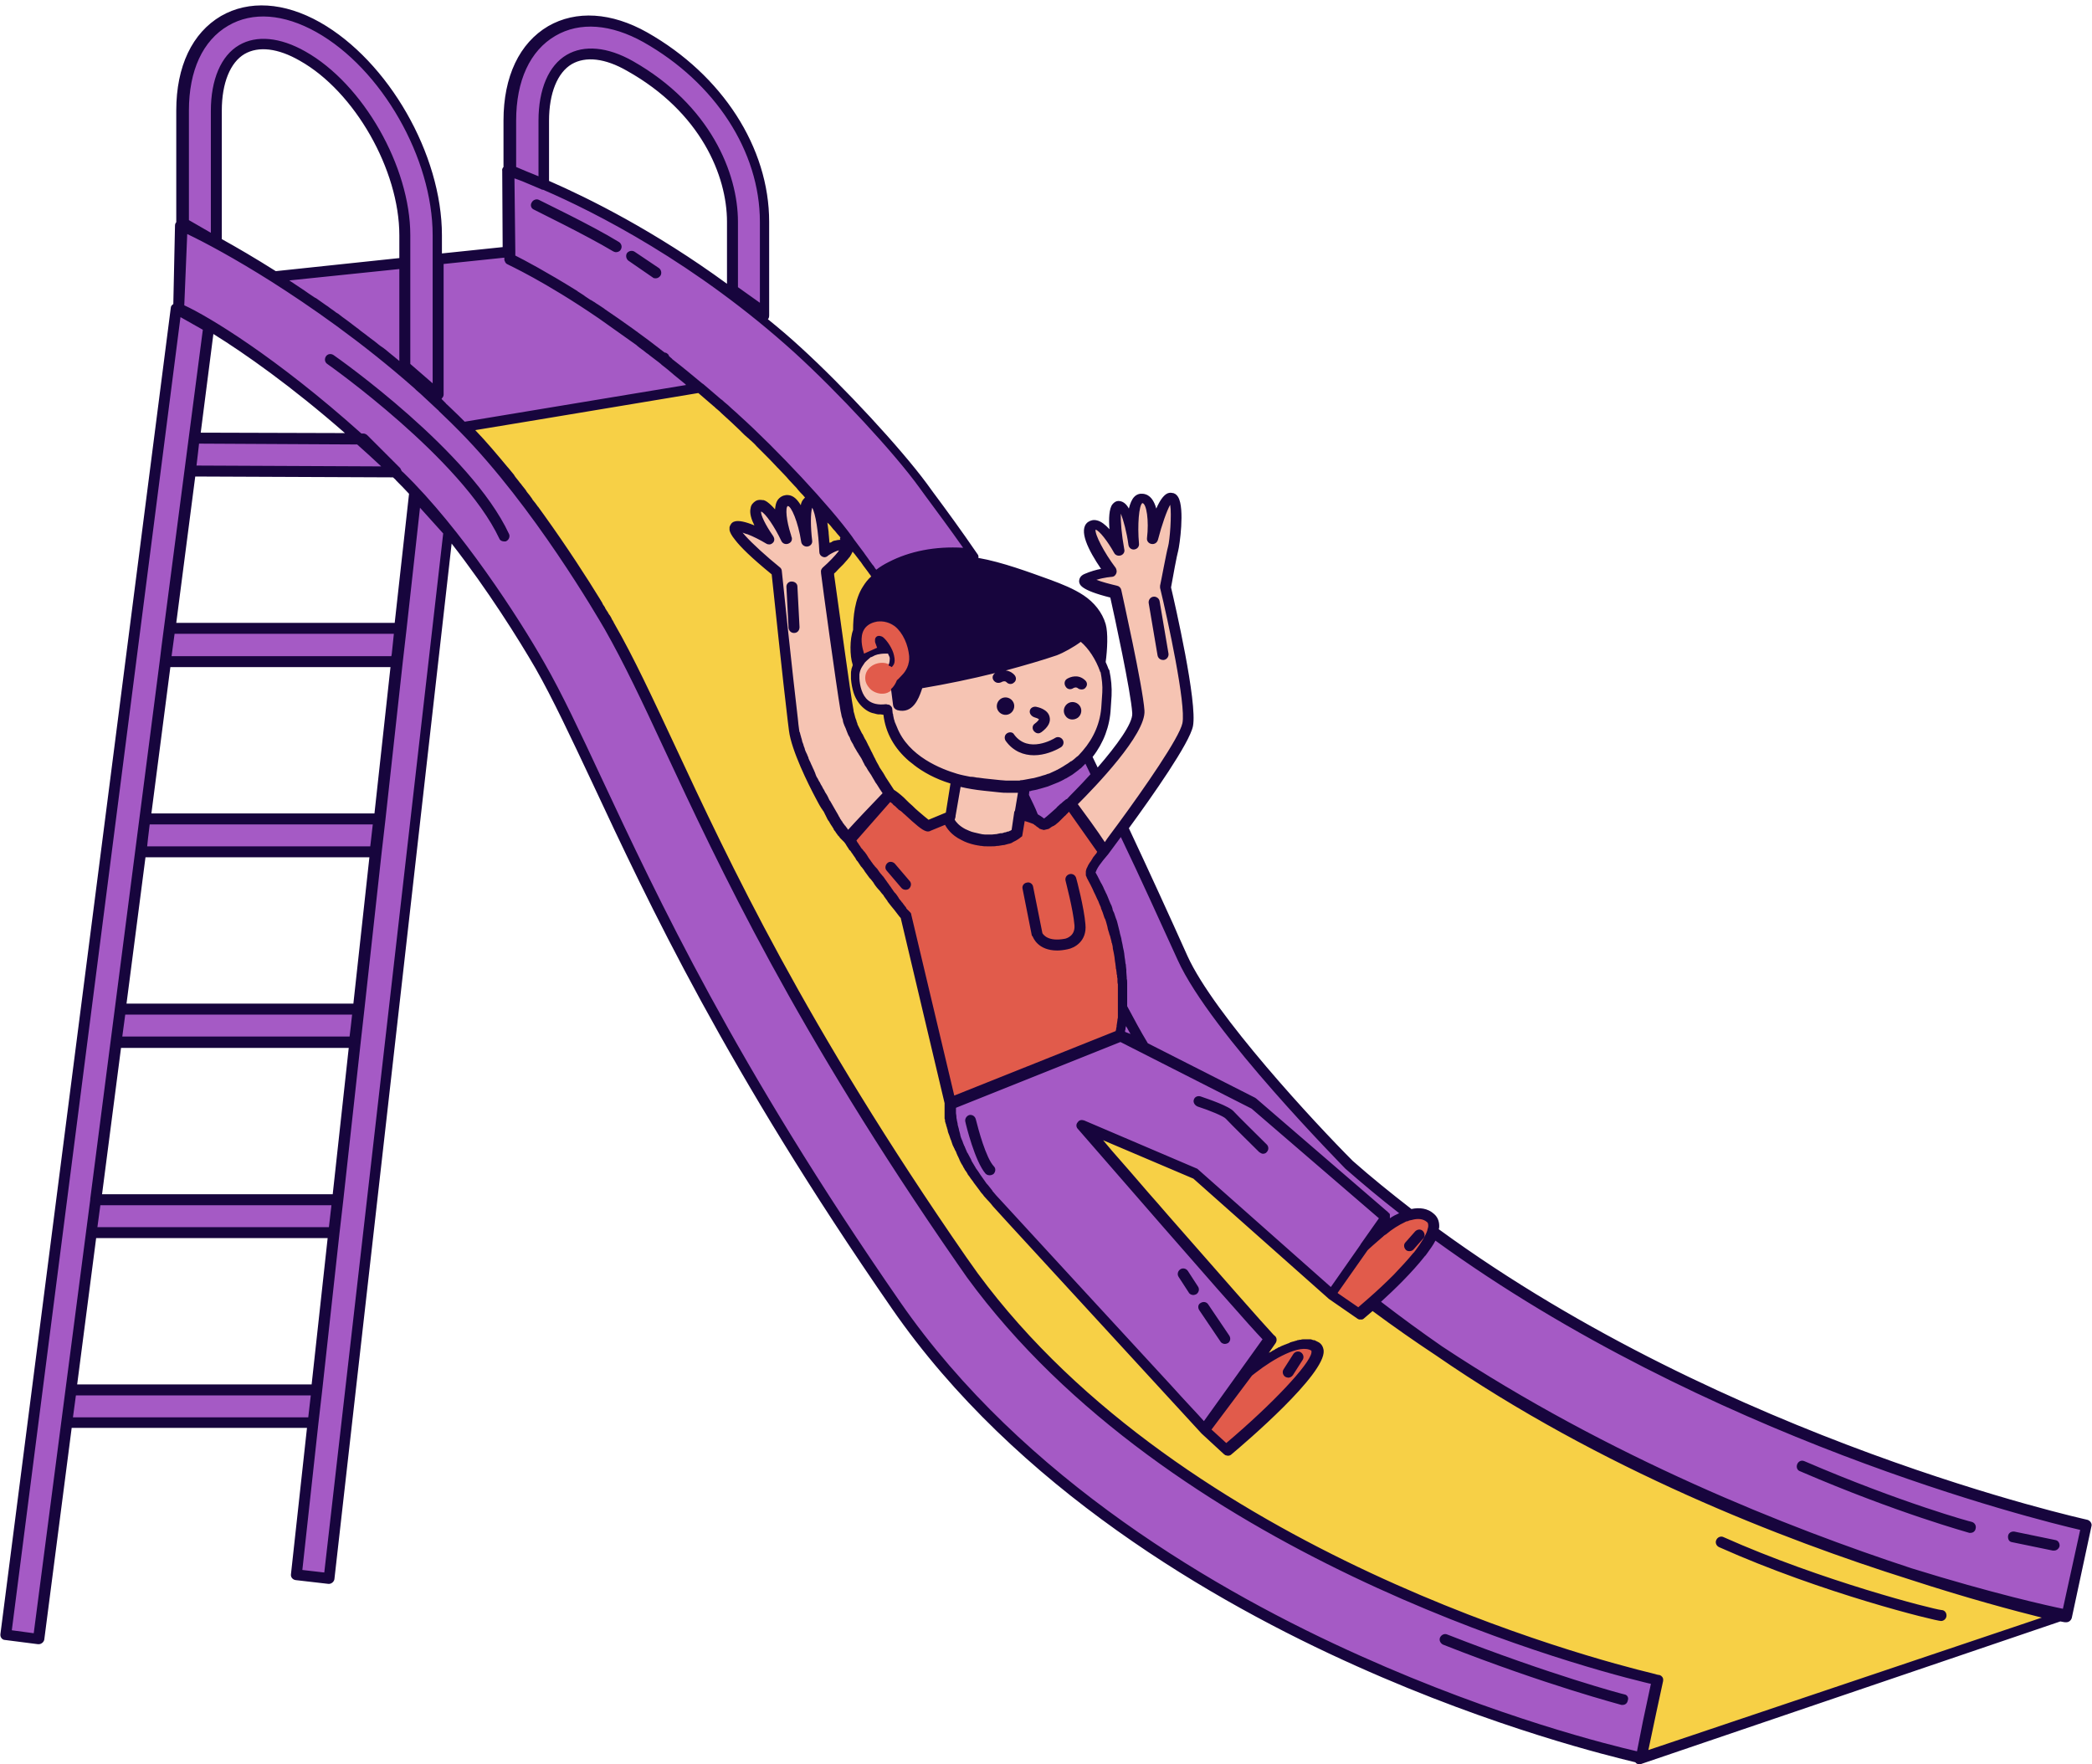
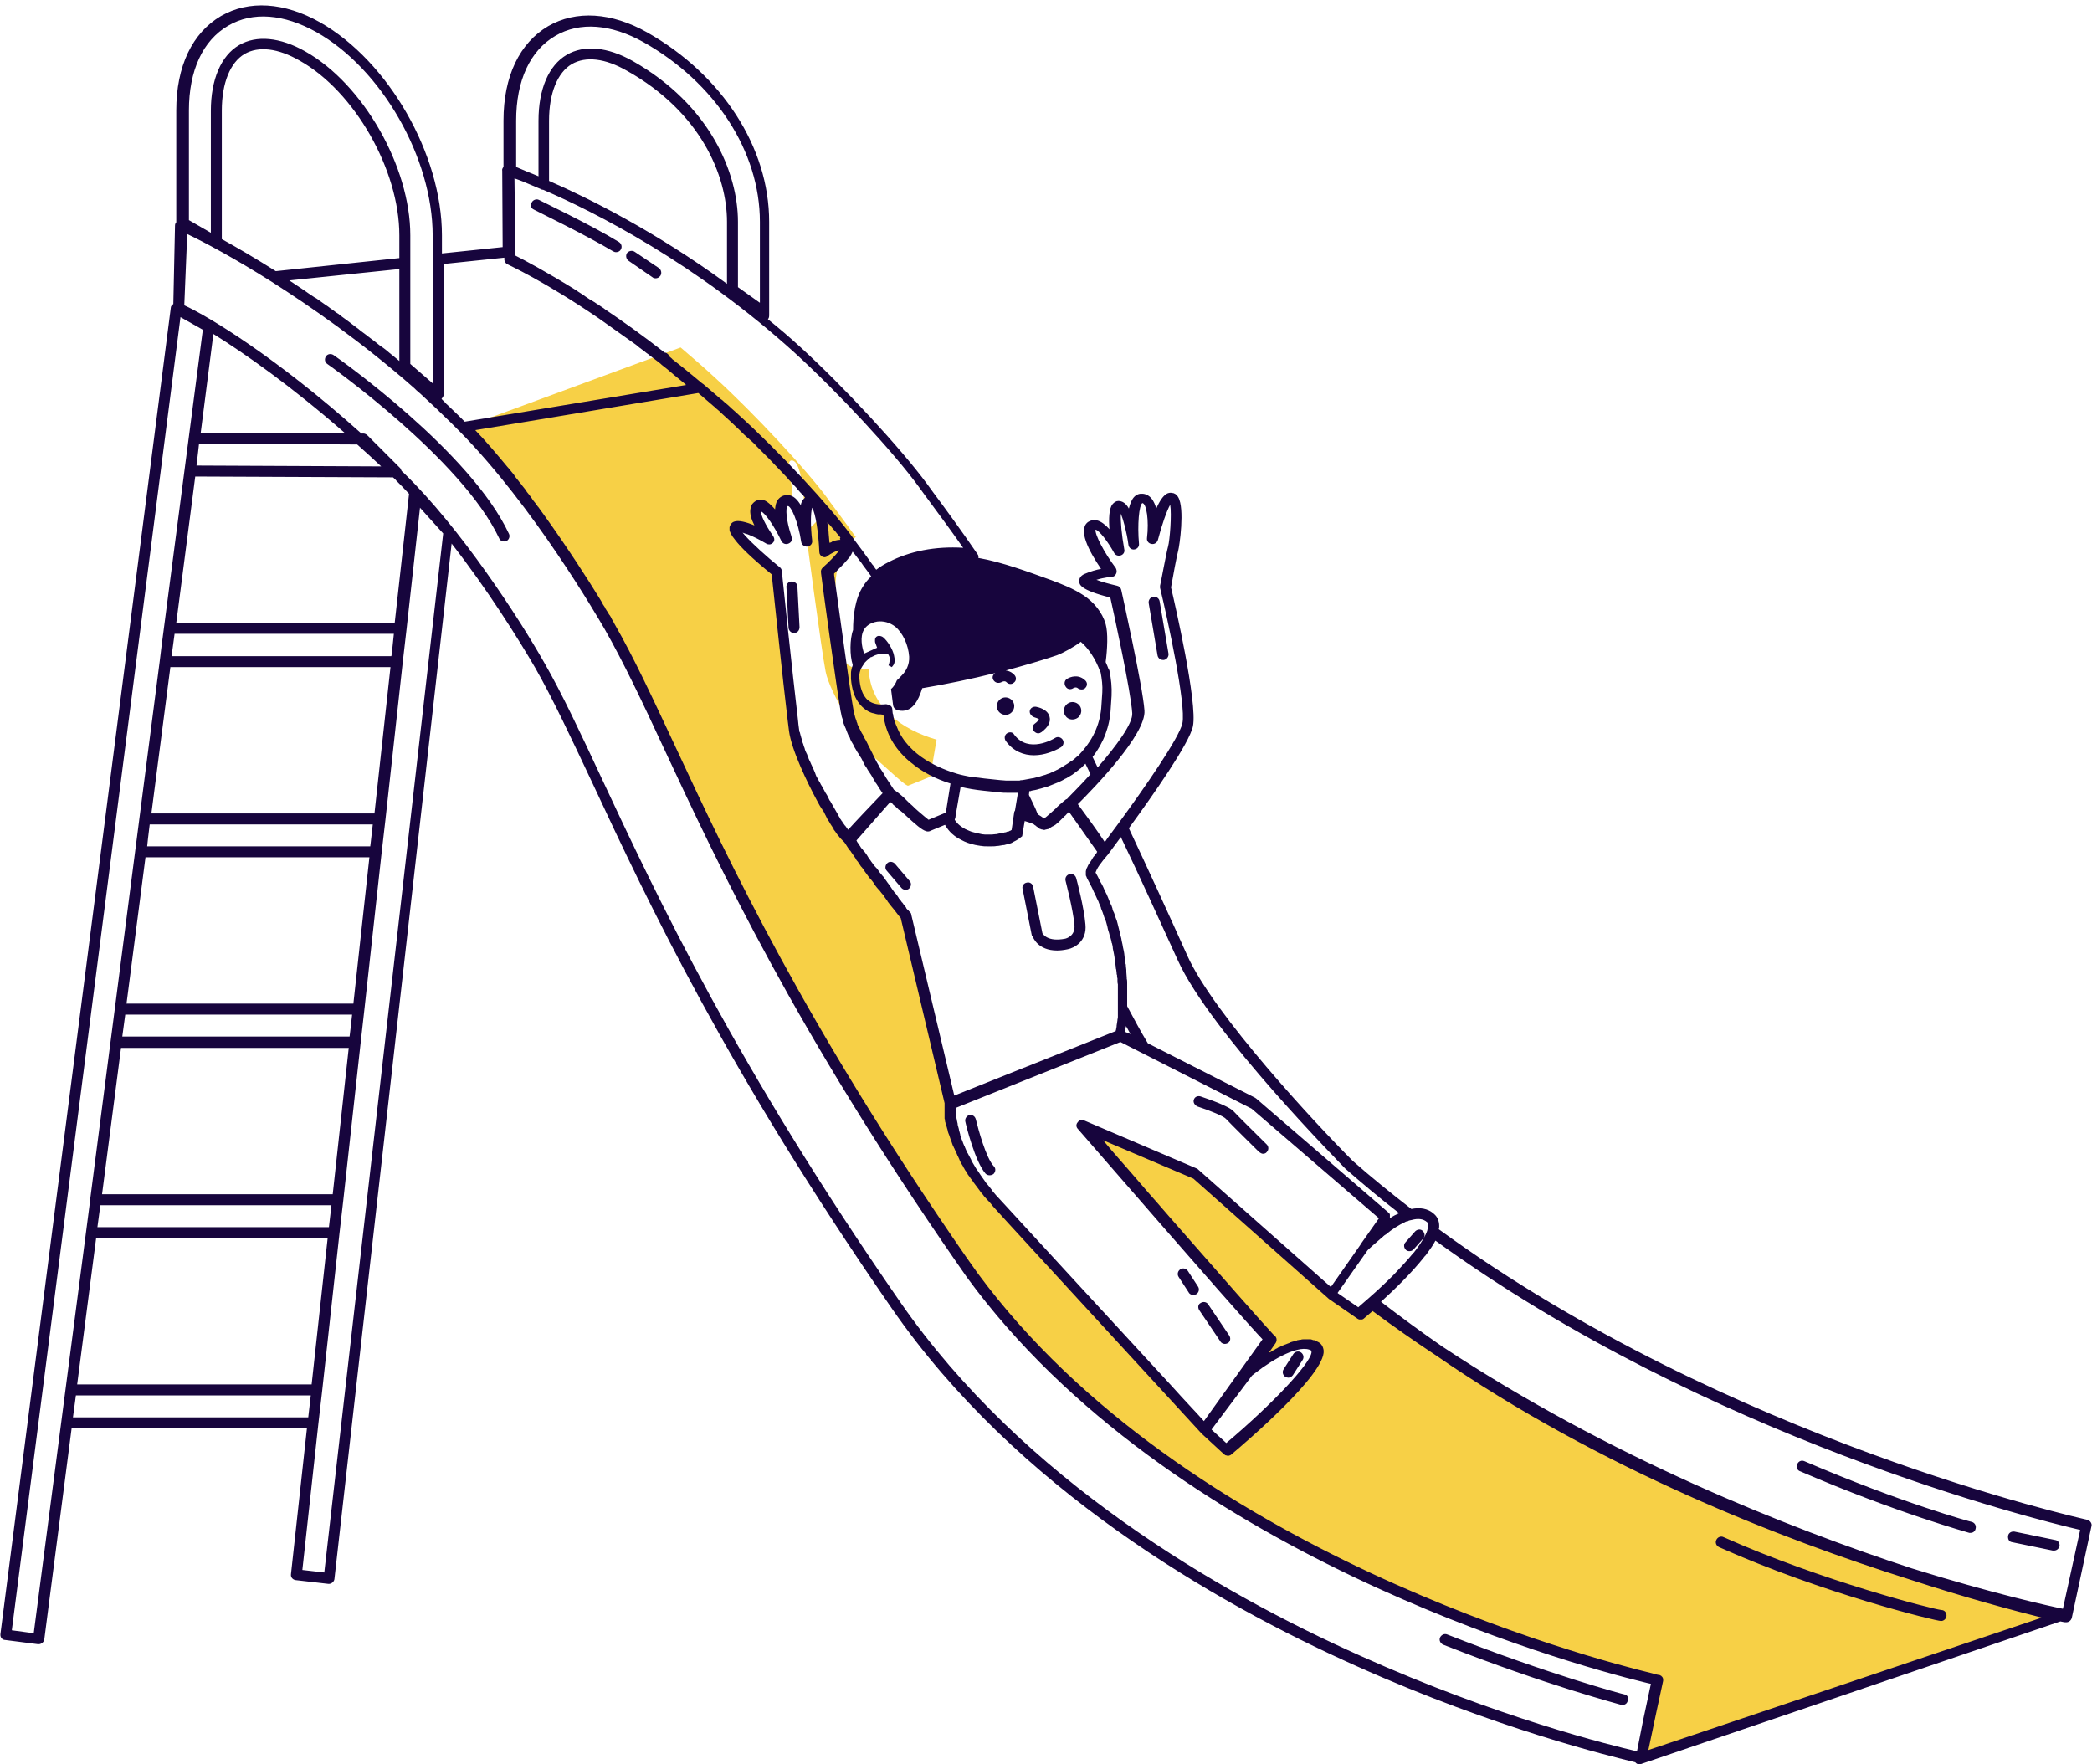
<svg xmlns="http://www.w3.org/2000/svg" height="418.4" preserveAspectRatio="xMidYMid meet" version="1.0" viewBox="-0.1 -1.3 496.1 418.4" width="496.1" zoomAndPan="magnify">
  <g id="change1_1">
-     <path d="M195.6,134.4c0,0,6.2-5.4,4.5-6.3c-1.8-0.8-4.8,1.4-4.8,1.4s-0.4-11.6-2.9-12c-2.6-0.4-1.3,9.5-1.3,9.5 s-1.4-10-4.6-9.6c-3.2,0.4-0.1,8.9-0.1,8.9s-4.2-8.9-6.6-7.6c-2.4,1.3,2.5,7.9,2.5,7.9s-7.6-4.5-8.1-2.6s9.9,10.3,9.9,10.3 s3.2,30.3,4.1,37.6s11.3,25.3,12.8,25.8l9.8-10.4c-3.1-4.8-9.5-14.7-10.4-19.7S195.6,134.4,195.6,134.4z M262.3,166.1l0.2-3 c0.1-1.9-0.1-3.8-0.5-5.6v0.1c-1.2-3.3-3.4-6.8-5.9-8.3c-1.4,1.1-4.4,3-6.1,3.6c-9.2,3.2-21.8,6.2-31.7,7.7 c-0.8,0.1-1.1,6.1-4.8,5.2c0,0-0.3-2.4-0.5-3.9c-0.1-0.7-0.1-1.5,0-2.4c-0.1,0.1,0.4-7.2-0.9-7.3c-1.5-0.1-4.1,0.2-5.2,0.8 c-0.1,0.1-0.2,0.1-0.3,0.2l0,0c-2.1,1.2-4,3.5-3.7,6.5c0.3,3.8,2,8,7.7,7.3c0.4,9,7.8,14.3,16.1,16.7l-1.7,9.9c0,0,1.1,3.4,7,4.4 s9.1-1.7,9.1-1.7l1.8-11l0,0C253.6,183.9,261.8,176.2,262.3,166.1z M276.2,137.8c0,0,1.4-7.7,1.8-9.1c0.4-1.4,1.5-11.7-0.4-12.1 s-4.5,9.8-4.5,9.8s1-9.3-2.3-9.7c-3.2-0.4-2.3,11-2.3,11s-1.3-9.4-3.4-9.3s-0.1,10.7-0.1,10.7s-4.1-7.6-6.3-5.9s4.6,11,4.6,11 s-3,0.3-5.6,1.4s6.7,3.3,6.7,3.3s5,22.6,5.4,28.4c0.4,5.8-16.3,22.1-16.3,22.1l8,11.4c0,0,18.7-24.6,19.8-30.2 C282.7,164.9,276.2,137.8,276.2,137.8z" fill="#F6C4B3" />
-   </g>
+     </g>
  <g id="change2_1">
-     <path d="M338.7,287.4L338.7,287.4c-5.1-4.6-15.9,6.3-16.4,6.8l-8,11.4l7,4.8l0.2,0.1l0.1-0.1 c0.7-0.6,17.7-14.6,17.9-21C339.6,288.6,339.3,287.9,338.7,287.4z M261.2,200.9l0.1-0.1l-0.1-0.2c-0.9-1.8-7.7-11-8-11.4l-0.1-0.1 h-0.1c-0.3,0-0.9,0.5-2.4,1.9c-1.1,1-3.6,3.3-3.9,3c-1.2-1.2-2.7-1.7-4.1-2.1c-0.5-0.1-1-0.3-1.5-0.5l-0.3-0.1l-0.7,4.9 c-0.4,0.3-2.7,2-6.9,1.8c-6.5-0.3-8.5-3.8-8.7-4.4l0.4-1.5l-5.7,2.4c-0.5-0.1-2.7-2.1-4.4-3.6c-3.9-3.5-4.6-4-4.9-3.6 c-3.6,3.6-9.7,10.3-9.8,10.4l-0.1,0.1l0.1,0.2c3.2,5.3,12.8,17.4,13.5,18.2l10.6,44.5l40.7-16.3l0-0.1c0-0.2,4.1-18.8-6.6-38.2 C257.7,205.3,259.8,202.5,261.2,200.9z M204.2,152.7l0.5,1.2l3.6-1.6l-0.1-0.2c-0.2-0.4-0.7-1.4-0.4-2.1c0.1-0.2,0.3-0.4,0.5-0.4 c0.3-0.1,0.7,0.1,0.9,0.3c0.8,0.6,2.2,2.6,2.5,4.2c0.3,1.4-0.1,2-0.3,2.3c0,0,0,0.1-0.1,0.1c-0.7-0.3-1.3-0.6-1.8-0.6h0 c-2.2-0.2-4.2,1.2-4.4,3.2c-0.1,1,0.2,1.9,1,2.8c0.6,0.7,1.6,1.2,2.7,1.3h0.4c1.7,0,3-1.4,3.5-2.9c0.2-0.2,0.6-0.5,0.8-0.8 c0.1-0.1,0.2-0.3,0.3-0.4c1.2-1.2,1.8-2.7,1.8-4.6c-0.1-2.9-1.4-5.7-3.4-7.3c-1.5-1.1-2.9-1.5-4.5-1.2c-1.4,0.2-2.5,0.9-3.3,2 c-1,1.6-0.5,3.8-0.4,4.6C204.2,152.6,204.2,152.6,204.2,152.7z M311.1,317.7c-4.9-3.1-15.6,5.7-16.1,6.2l-10.4,13.8l-0.1,0.2l5.4,5 l0.2,0.2l0.3-0.3c5.1-4.4,21.9-19,21.5-23.8C311.8,318.4,311.5,318,311.1,317.7z" fill="#E15B4B" />
-   </g>
+     </g>
  <g id="change3_1">
-     <path d="M258.6,206.2c10.8,19.5,6.6,38,6.6,38l-40.3,16.1c0,0-1.3,10.1,11.1,23.7c7.4,8.1,49.5,53.8,49.5,53.8 l15.4-21.5c-0.8-0.4-44.4-50.7-44.4-50.7l26.7,11.4l32.2,28.5l12.9-18.4l-5,7.1l0.1-0.1l0,0l0.1-0.1l0.1-0.1l0.1-0.1 c0,0,0.1-0.1,0.2-0.2l0.1-0.1c0.1-0.1,0.1-0.1,0.2-0.2l0.1-0.1c0.1-0.1,0.2-0.2,0.3-0.3l0,0c0.9-0.8,2.1-1.8,3.5-2.9l0,0 c0.2-0.1,0.4-0.3,0.6-0.4c0,0,0.1,0,0.1-0.1c0.2-0.1,0.3-0.2,0.5-0.4l0.1-0.1c0.2-0.1,0.3-0.2,0.5-0.3c0.1,0,0.1-0.1,0.2-0.1 c0.2-0.1,0.3-0.2,0.5-0.3c0.1,0,0.1-0.1,0.2-0.1c0.2-0.1,0.3-0.2,0.5-0.3c0.1,0,0.1-0.1,0.2-0.1c0.1-0.1,0.3-0.2,0.4-0.2 s0.1-0.1,0.2-0.1c0.1-0.1,0.3-0.1,0.4-0.2c0.1,0,0.2-0.1,0.2-0.1c0.1-0.1,0.3-0.1,0.4-0.2c0.1,0,0.2-0.1,0.2-0.1 c0.1-0.1,0.3-0.1,0.4-0.1s0.2-0.1,0.2-0.1c0.1,0,0.2-0.1,0.3-0.1c-5-3.8-9.8-7.8-14.5-11.9c-9-9.1-33-34.9-39.4-49 c-4.8-10.6-9.5-21-14.3-31c-2.6,3.5-4.4,5.9-4.4,5.9S257.9,204.9,258.6,206.2z M247.3,194.1c0.8,0.8,5.7-4.8,6.5-4.8 c0,0,3-3,6.5-6.8c-0.8-1.7-1.6-3.3-2.4-5c-3.5,4.2-8.8,7-14.9,7.7l0,0l-1.1,6.4C243.7,192.3,245.7,192.6,247.3,194.1z M228,297.5 c-38.3-55.4-56.3-93.8-69.4-121.8c-5.2-11-9.6-20.6-14.1-28.5c-1.7-3-16.9-29.2-34.5-47.1l0,0l55.9-9.3c2.7,2.3,5.5,4.7,8.3,7.3 c9,8.2,21.5,21.6,26.7,28.7c0.6,0.8,1.2,1.7,1.9,2.6c1.3,1.8,2.9,3.9,4.6,6.3c1.1-1,2.4-1.8,3.7-2.5c5.5-2.9,11.9-3.7,18.1-3.2 c0.5,0,1.1,0.1,1.7,0.2c-3.9-5.7-7.4-10.5-10.1-14.1c-0.7-0.9-1.3-1.8-1.9-2.5c-6.1-8.4-19.4-22.7-29.7-32.1 c-23.9-21.7-48.2-33.8-60.4-39.1V27.3c0-7,2.2-12.2,6.1-14.5c3.7-2.2,8.8-1.6,14.4,1.6c17.9,10.1,24.3,25.7,24.3,36.9v16.1l7.8,5.6 V51.3c0-17.2-10.8-33.9-28.3-43.8c-8.1-4.6-16-5.1-22.2-1.5c-6.4,3.7-9.9,11.3-9.9,21.2V39l3.3,1.4c-2.1-0.8-3.4-1.3-3.7-1.4 l0.1,19.3l-17,1.8v-5.7c0-18.7-12.4-40.4-28.3-49.3c-8.1-4.6-16-5.1-22.2-1.5c-6.4,3.7-9.9,11.3-9.9,21.2v26.7l7.8,4.5V24.9 c0-7,2.2-12.2,6.1-14.5C60.9,8.3,66,8.8,71.6,12C85,19.5,95.9,38.6,95.9,54.5v6.6L65,64.4C54.8,58,46.8,53.8,43,52.2l-0.8,19.7 c5.3,2.3,22,12.1,42.9,30.9l-39.2-0.2l-0.6,4.6l4-30.9l-7.8-4.4L1.3,386.4l7.8,1l7-53.6l-0.3,2.3h58.4l-4,36L78,373l28-248.4 l-7.8-8.7l-3.5,31.8H40.2l4.8-37.3l48.6,0.2c0.4,0.4,0.8,0.8,1.2,1.2c13.4,13.1,27.2,34.3,33.1,44.8c4.2,7.3,8.5,16.5,13.4,27.1 c13.4,28.7,31.7,67.9,71,124.6c29.2,42.3,75.8,69.2,109.7,84.3c36.4,16.3,65.8,22.7,67,22.9l4-18.6 C391.9,396.8,279.5,371.8,228,297.5z M161.8,87.4c-2.3-1.9-4.5-3.6-6.7-5.3C157.2,83.7,159.5,85.5,161.8,87.4z M151.4,79.3l-8.8-6.2 C145.3,74.9,148.2,77,151.4,79.3z M133.5,67.2c-1.9-1.2-3.6-2.2-5.1-3C129.9,65,131.6,66,133.5,67.2z M124.3,61.9 c-0.7-0.4-1.3-0.7-1.8-0.9C122.9,61.3,123.5,61.6,124.3,61.9z M75,328.3H16.7l4.8-37.3H79L75,328.3z M93.9,155.5L84,245.7l0.8-7.7 H28.5l-1,7.8H84l-4.1,37.3H22.6l10.7-82.5H89l0.9-7.8H34.3l4.8-37.3H93.9z M339.7,290.8c-1.6,5-10.1,13-14.7,17 c73,54.3,160.9,73.6,164.9,74.5l4.7-21.9C493.7,360.2,408.7,341.4,339.7,290.8z" fill="#A55AC5" />
-   </g>
+     </g>
  <g id="change4_1">
-     <path d="M157.4,83.6h-0.3c0.2,0.1,0.4,0.3,0.5,0.4C157.4,83.7,157.4,83.6,157.4,83.6z M388.7,415.8l100.7-34.2 c0,0-93.1-18-164.1-74.2c-1.9,1.7-3.2,2.8-3.2,2.8l-6.8-4.7L283.2,277l-26.7-11.4c0,0,43.6,50.2,44.4,50.7l-15.4,21.5l10.4-13.8 c0,0,11-9.1,15.8-6.1s-20.9,24.6-20.9,24.6l-5.2-4.8c0,0-42.1-45.7-49.5-53.8c-12.3-13.5-11.1-23.7-11.1-23.7l-10.5-44.3 c0,0-10.1-12.7-13.5-18.2c-1.5-0.5-11.9-18.5-12.8-25.8s-4.1-37.6-4.1-37.6s-10.4-8.4-9.9-10.3s8.1,2.6,8.1,2.6s-4.8-6.6-2.5-7.9 c2.4-1.3,6.6,7.6,6.6,7.6s-3.1-8.6,0.1-8.9c3.2-0.4,4.6,9.6,4.6,9.6s-1.3-9.9,1.3-9.5s2.9,12,2.9,12s3.1-2.2,4.8-1.4 c1.8,0.8-4.5,6.3-4.5,6.3s3.7,28.2,4.7,33.2s7.4,14.9,10.4,19.7c0.5-0.5,8.6,7.8,9.2,7.3l5.2-2.1l1.5-8.8 c-8.3-2.4-15.7-7.7-16.1-16.7c-5.6,0.7-7.4-3.5-7.7-7.3c-0.2-2,0.6-3.6,1.6-4.8c-0.7,0.8-1,1.4-1,1.4c-0.3,0.3-0.8-5.9-0.8-8.1 c0-3.9,0.7-7.4,2.2-9.7c0.8-1.2,1.8-2.2,2.9-3.1c-0.1,0.1-0.2,0.1-0.3,0.2c-1.7-2.4-3.3-4.5-4.6-6.3c-0.7-1-1.4-1.8-1.9-2.6 c-5.2-7.1-17.7-20.5-26.7-28.7c-2.8-2.6-5.6-5-8.3-7.3L110,100l0,0c17.6,17.9,32.8,44.1,34.5,47.1c4.5,8,9,17.5,14.1,28.5 c13.1,28.1,31.1,66.5,69.4,121.8c51.5,74.3,163.9,99.3,165,99.5l-4,18.6L388.7,415.8z" fill="#F7D046" />
+     <path d="M157.4,83.6h-0.3c0.2,0.1,0.4,0.3,0.5,0.4C157.4,83.7,157.4,83.6,157.4,83.6z M388.7,415.8l100.7-34.2 c0,0-93.1-18-164.1-74.2c-1.9,1.7-3.2,2.8-3.2,2.8l-6.8-4.7L283.2,277l-26.7-11.4c0,0,43.6,50.2,44.4,50.7l-15.4,21.5l10.4-13.8 c0,0,11-9.1,15.8-6.1s-20.9,24.6-20.9,24.6l-5.2-4.8c0,0-42.1-45.7-49.5-53.8c-12.3-13.5-11.1-23.7-11.1-23.7l-10.5-44.3 c0,0-10.1-12.7-13.5-18.2c-1.5-0.5-11.9-18.5-12.8-25.8s-4.1-37.6-4.1-37.6s-10.4-8.4-9.9-10.3s8.1,2.6,8.1,2.6s-4.8-6.6-2.5-7.9 c2.4-1.3,6.6,7.6,6.6,7.6s-3.1-8.6,0.1-8.9s-1.3-9.9,1.3-9.5s2.9,12,2.9,12s3.1-2.2,4.8-1.4 c1.8,0.8-4.5,6.3-4.5,6.3s3.7,28.2,4.7,33.2s7.4,14.9,10.4,19.7c0.5-0.5,8.6,7.8,9.2,7.3l5.2-2.1l1.5-8.8 c-8.3-2.4-15.7-7.7-16.1-16.7c-5.6,0.7-7.4-3.5-7.7-7.3c-0.2-2,0.6-3.6,1.6-4.8c-0.7,0.8-1,1.4-1,1.4c-0.3,0.3-0.8-5.9-0.8-8.1 c0-3.9,0.7-7.4,2.2-9.7c0.8-1.2,1.8-2.2,2.9-3.1c-0.1,0.1-0.2,0.1-0.3,0.2c-1.7-2.4-3.3-4.5-4.6-6.3c-0.7-1-1.4-1.8-1.9-2.6 c-5.2-7.1-17.7-20.5-26.7-28.7c-2.8-2.6-5.6-5-8.3-7.3L110,100l0,0c17.6,17.9,32.8,44.1,34.5,47.1c4.5,8,9,17.5,14.1,28.5 c13.1,28.1,31.1,66.5,69.4,121.8c51.5,74.3,163.9,99.3,165,99.5l-4,18.6L388.7,415.8z" fill="#F7D046" />
  </g>
  <g id="change5_1">
    <path d="M244.8,220.8c0.1,0.2,1.2,3.3,5.8,3.3c0.7,0,1.6-0.1,2.5-0.3c1.6-0.3,4.6-1.9,4.2-5.9 c-0.3-3.9-2.1-10.7-2.2-11c-0.2-0.7-0.9-1.1-1.6-0.9c-0.7,0.2-1.1,0.9-0.9,1.6c0,0.1,1.8,6.8,2.1,10.5c0.2,2.5-1.8,3.1-2.2,3.2 c-4.1,0.8-5.2-1-5.4-1.3l-2.2-11c-0.1-0.7-0.8-1.2-1.5-1c-0.7,0.1-1.2,0.8-1,1.5l2.2,11.1C244.8,220.7,244.8,220.8,244.8,220.8z M281.8,305.2c0.2,0.4,0.7,0.6,1.1,0.6c0.2,0,0.5-0.1,0.7-0.2c0.6-0.4,0.8-1.2,0.4-1.8l-2.4-3.7c-0.4-0.6-1.2-0.8-1.8-0.4 c-0.6,0.4-0.8,1.2-0.4,1.8L281.8,305.2z M188.2,148.8C188.2,148.8,188.3,148.8,188.2,148.8c0.8,0,1.3-0.6,1.3-1.4l-0.5-9.6 c0-0.7-0.6-1.2-1.4-1.2c-0.7,0-1.3,0.6-1.2,1.4l0.5,9.6C187,148.3,187.5,148.8,188.2,148.8z M231.3,264.1c-0.2-0.7-0.8-1.1-1.5-1 c-0.7,0.2-1.1,0.9-1,1.5c0.2,1,2.3,9.5,4.8,12.4c0.3,0.3,0.6,0.4,1,0.4c0.3,0,0.6-0.1,0.9-0.3c0.5-0.5,0.6-1.3,0.1-1.8 C233.7,273.3,231.9,266.5,231.3,264.1z M334.1,295.4c0.4,0,0.7-0.1,1-0.4l2.3-2.6c0.5-0.5,0.4-1.3-0.1-1.8s-1.3-0.4-1.8,0.1 l-2.3,2.6c-0.5,0.5-0.4,1.3,0.1,1.8C333.5,295.3,333.8,295.4,334.1,295.4z M284.3,309.4l5,7.4c0.2,0.4,0.7,0.6,1.1,0.6 c0.2,0,0.5-0.1,0.7-0.2c0.6-0.4,0.7-1.2,0.3-1.8l-5-7.4c-0.4-0.6-1.2-0.7-1.8-0.3C284,308,283.9,308.8,284.3,309.4z M213.7,209.3 c0.3,0.3,0.6,0.4,1,0.4c0.3,0,0.6-0.1,0.8-0.3c0.5-0.5,0.6-1.3,0.1-1.8l-3.5-4.1c-0.5-0.5-1.3-0.6-1.8-0.1s-0.6,1.3-0.1,1.8 L213.7,209.3z M304.7,325.2c0.2,0.1,0.5,0.2,0.7,0.2c0.4,0,0.8-0.2,1.1-0.6l2.3-3.6c0.4-0.6,0.2-1.4-0.4-1.8s-1.4-0.2-1.8,0.4 l-2.3,3.6C303.9,324,304.1,324.8,304.7,325.2z M283.9,261.1c2.8,0.9,6.2,2.3,6.7,2.9c1,1.1,7.7,7.7,7.9,7.9c0.3,0.2,0.6,0.4,0.9,0.4 s0.7-0.1,0.9-0.4c0.5-0.5,0.5-1.3,0-1.8c-1.9-1.9-7-6.9-7.8-7.8c-1.1-1.3-5.9-2.9-7.9-3.6c-0.7-0.2-1.4,0.1-1.6,0.8 C282.8,260.1,283.2,260.8,283.9,261.1z M385.1,400.5c-0.2,0-17.5-4.6-42-14.2c-0.7-0.3-1.4,0.1-1.7,0.7c-0.3,0.7,0.1,1.4,0.7,1.7 c24.6,9.7,42.1,14.2,42.3,14.3c0.1,0,0.2,0,0.3,0c0.6,0,1.1-0.4,1.2-1C386.2,401.3,385.8,400.6,385.1,400.5z M406.9,363.9 c-0.3,0.6,0,1.4,0.7,1.7c24.6,11,51.4,17.5,52.6,17.5c0.7,0,1.3-0.6,1.3-1.3c0-0.7-0.5-1.3-1.2-1.3c-2-0.2-28.4-6.9-51.7-17.3 C408,362.9,407.2,363.2,406.9,363.9z M275.7,155.2c0.1,0,0.1,0,0.2,0c0.7-0.1,1.2-0.8,1.1-1.5l-2.1-12.4c-0.1-0.7-0.8-1.2-1.5-1.1 c-0.7,0.1-1.2,0.8-1.1,1.5l2.1,12.4C274.5,154.7,275,155.2,275.7,155.2z M426.8,347.6c23.2,10,39.9,14.5,40.1,14.6 c0.1,0,0.2,0,0.3,0c0.6,0,1.1-0.4,1.2-1c0.2-0.7-0.2-1.4-0.9-1.6c-0.2,0-16.7-4.5-39.7-14.4c-0.7-0.3-1.4,0-1.7,0.7 C425.8,346.6,426.1,347.4,426.8,347.6z M494.9,359.1c-0.8-0.2-85-18.7-153.8-68.9c0.1-0.3,0.1-0.5,0.1-0.8c0-1.1-0.4-2.1-1.2-2.8 c-1.5-1.4-3.5-1.6-5.4-1.2c-4.9-3.8-9.6-7.6-13.9-11.4c-8.8-8.8-32.9-34.7-39.2-48.6c-4.4-9.8-9.2-20.3-13.9-30.3 c5.7-7.8,14.4-20.2,15.2-24.2c1.1-5.6-4.3-29.1-5.2-32.9c0.4-2.3,1.4-7.7,1.7-8.7c0.3-1.1,1.6-10,0-12.7c-0.4-0.7-1-1-1.4-1 c-0.6-0.1-2-0.4-3.8,3.7c-0.5-1.8-1.4-3.3-3.1-3.5c-0.8-0.1-1.5,0.1-2.1,0.7s-1,1.6-1.3,2.8c-0.7-1.3-1.6-1.8-2.5-1.8 c-0.5,0-1,0.3-1.4,0.8c-0.8,1-0.9,3.5-0.7,5.9c-0.9-1-2-1.9-3-2.1c-0.8-0.2-1.5,0-2.1,0.4c-2.4,1.8,0.1,6.7,3.1,11.1 c-1.1,0.2-2.5,0.6-3.9,1.2c-1.2,0.5-1.3,1.4-1.3,1.8c0.1,0.7,0.2,2,7.4,3.8c0.9,4,4.9,22.4,5.2,27.4c0.2,2.4-3.7,7.7-8.2,12.9 c-0.4-0.8-0.8-1.7-1.2-2.5c2.6-3.3,4.1-7.3,4.3-11.5l0.2-3c0.1-2-0.1-4-0.5-5.9c0-0.2-0.1-0.3-0.2-0.4c-0.2-0.5-0.4-1.1-0.7-1.7 c0.4-3,0.6-6.9,0-9c-0.8-2.8-2.8-5.2-5.2-6.8s-5.2-2.7-7.9-3.7c-5-1.8-11.4-4.2-17.1-5.2c0.1-0.3,0-0.7-0.2-0.9 c-3.9-5.7-7.5-10.6-10.1-14.1l-0.3-0.4c-0.6-0.8-1.1-1.5-1.6-2.2c-6.2-8.4-19.6-22.9-29.9-32.3c-2.6-2.4-5.2-4.6-7.8-6.7 c0.2-0.2,0.3-0.5,0.3-0.9V51.3c0-17.6-11.1-34.8-28.9-44.9c-8.5-4.8-16.9-5.3-23.5-1.5c-6.8,4-10.6,11.9-10.6,22.4v11 c-0.2,0.2-0.4,0.6-0.3,0.9l0.1,18.1l-14.4,1.5v-4.3C104.7,35.3,92,13.2,75.8,4c-8.5-4.8-16.9-5.3-23.5-1.5 c-6.8,4-10.6,11.9-10.6,22.4v26.5c-0.2,0.2-0.3,0.5-0.3,0.8L41,70.8c-0.3,0.2-0.6,0.5-0.6,0.9L0,386.2c-0.1,0.7,0.4,1.4,1.1,1.4 l7.8,1c0.1,0,0.1,0,0.2,0c0.6,0,1.2-0.5,1.3-1.1l6.5-50.2h55.8L68.9,372c-0.1,0.7,0.4,1.3,1.1,1.4l7.8,0.9h0.1 c0.6,0,1.2-0.5,1.3-1.1L107,127.6c8.5,10.9,15.9,22.7,19.9,29.6c4.1,7.2,8.4,16.4,13.4,27c13.4,28.7,31.8,68,71.1,124.8 c29.4,42.5,76.2,69.6,110.2,84.8c33,14.8,60.3,21.4,66.1,22.8c0.2,0.3,0.6,0.5,1,0.5c0.1,0,0.3,0,0.4-0.1l99.4-33.8 c0.6,0.1,0.9,0.2,1.1,0.2c0.1,0,0.2,0,0.3,0c0.6,0,1.1-0.4,1.3-1l4.7-21.9C496,360,495.6,359.3,494.9,359.1z M333.1,288.5 c0.1-0.1,0.3-0.1,0.4-0.2h0.1h0.1c0.1,0,0.1,0,0.2-0.1c0.1,0,0.2-0.1,0.3-0.1l0.5-0.1l0,0c1.4-0.4,2.7-0.3,3.6,0.5 c0.2,0.1,0.3,0.4,0.3,0.9c0,0.3-0.1,0.6-0.2,0.9v0.1c-0.4,1.3-1.4,2.9-2.8,4.8c-0.1,0.1-0.2,0.2-0.3,0.4c-0.1,0.1-0.2,0.2-0.3,0.3 c-1.3,1.6-2.9,3.3-4.6,5.1c-1.8,1.8-3.8,3.7-6.1,5.7c-0.9,0.8-1.7,1.5-2.3,2l-4.8-3.3l-0.1-0.1l7.1-10.1l0.2-0.2l0,0 c0,0,0,0,0.1-0.1l0,0l1-0.9c0.6-0.5,1.4-1.2,2.3-2c0,0,0.1,0,0.1-0.1c0.2-0.2,0.5-0.4,0.7-0.5C330,290.2,331.6,289.2,333.1,288.5 L333.1,288.5z M255.5,266.4c32.4,37.3,41.2,47.2,43.8,49.9l-13.9,19.4c-1.4-1.6-4.3-4.6-7.8-8.5c-12.8-13.9-35.4-38.4-40.6-44.1 c-0.6-0.6-1.1-1.2-1.6-1.8c-0.1-0.1-0.2-0.2-0.2-0.3c-0.5-0.6-0.9-1.2-1.4-1.7c-0.1-0.1-0.1-0.2-0.2-0.3c-0.4-0.6-0.8-1.1-1.2-1.7 l0,0c-0.4-0.6-0.7-1.1-1.1-1.6c0-0.1-0.1-0.1-0.1-0.2c-0.3-0.5-0.6-1-0.9-1.5c0-0.1-0.1-0.2-0.1-0.3c-0.3-0.5-0.5-1-0.8-1.5 c0,0,0-0.1-0.1-0.1c-0.2-0.5-0.4-0.9-0.6-1.4c0-0.1,0-0.1-0.1-0.2c-0.2-0.5-0.4-0.9-0.5-1.3c0-0.1-0.1-0.1-0.1-0.2 c-0.2-0.4-0.3-0.8-0.4-1.2v-0.1c-0.1-0.4-0.2-0.8-0.3-1.1v-0.1c-0.1-0.4-0.2-0.7-0.3-1.1c0-0.1,0-0.1,0-0.2 c-0.1-0.3-0.1-0.6-0.2-0.9v-0.1c-0.1-0.3-0.1-0.6-0.1-0.8l0,0c0-0.3-0.1-0.5-0.1-0.7v-0.1c0-0.2,0-0.4,0-0.6c0,0,0,0,0-0.1 c0-0.2,0-0.4,0-0.5l39-15.6l31.1,15.8l30.2,26l-4.3,6.1l0,0c0,0-0.1,0.1-0.1,0.2l-7,10L284,276c-0.1-0.1-0.2-0.2-0.3-0.2L257,264.4 c-0.6-0.2-1.2-0.1-1.5,0.4C255,265.3,255.1,266,255.5,266.4z M310.9,319c0,0.1,0,0.3,0,0.5c-0.5,2.8-9.2,12.1-20.2,21.4l-3.5-3.2 l9.6-12.8c0.3-0.2,0.6-0.5,0.9-0.7C301.8,321,308.2,317.3,310.9,319z M183.3,125.9c-0.1-0.1-0.1-0.2-0.2-0.3 c-1.6-2.3-2.9-4.9-2.7-5.6c1,0.4,3.2,3.6,4.8,7c0.3,0.6,1,0.9,1.7,0.6c0.5-0.2,0.8-0.6,0.8-1.1c0-0.2,0-0.3-0.1-0.5 c0-0.1-0.1-0.2-0.1-0.4c0-0.1-0.1-0.2-0.1-0.3c-1-3.1-1.3-6.2-0.7-6.6c0.8-0.1,2.5,3.8,3.2,8.5c0.1,0.7,0.8,1.2,1.5,1.1 c0.7-0.1,1.2-0.7,1.1-1.4c-0.4-3.2-0.4-6.6,0-7.8c0.8,1.3,1.5,5.9,1.7,10.5c0,0.5,0.3,0.9,0.7,1.1c0.4,0.2,0.8,0.2,1.2-0.1 c0,0,0.1,0,0.1-0.1c0.2-0.1,0.4-0.3,0.6-0.4c0.7-0.4,1.5-0.8,2.1-0.9c-0.1,0.1-0.2,0.2-0.2,0.3c-0.8,1-2.2,2.5-3.7,3.8 c-0.3,0.3-0.5,0.7-0.4,1.1c0,0,0,0.1,0,0.2c0.3,2.6,3.6,26.6,4.6,32.5c0,0.2,0.1,0.4,0.1,0.5c0.1,0.3,0.1,0.6,0.2,1 c0,0.1,0.1,0.2,0.1,0.3c0.1,0.3,0.2,0.5,0.2,0.8c0,0.1,0.1,0.3,0.1,0.4c0.1,0.3,0.2,0.5,0.3,0.8c0.1,0.1,0.1,0.3,0.2,0.4 c0.1,0.3,0.2,0.5,0.3,0.8c0.1,0.2,0.1,0.3,0.2,0.5c0.1,0.3,0.2,0.5,0.4,0.8c0.1,0.2,0.2,0.3,0.2,0.5c0.1,0.3,0.3,0.6,0.4,0.8 c0.1,0.2,0.2,0.3,0.3,0.5c0.1,0.3,0.3,0.6,0.4,0.8c0.1,0.2,0.2,0.3,0.3,0.5c0.2,0.3,0.3,0.6,0.5,0.8c0.1,0.2,0.2,0.4,0.3,0.5 c0.2,0.3,0.3,0.5,0.5,0.8c0.1,0.2,0.2,0.4,0.3,0.6c0.1,0.3,0.3,0.5,0.4,0.8c0.1,0.2,0.2,0.4,0.4,0.6c0.1,0.2,0.3,0.5,0.4,0.7 c0.1,0.2,0.3,0.4,0.4,0.6c0.1,0.2,0.3,0.4,0.4,0.6c0.1,0.2,0.3,0.5,0.4,0.7c0.1,0.2,0.2,0.3,0.3,0.5c0.2,0.3,0.3,0.6,0.5,0.8 c0.1,0.1,0.1,0.2,0.2,0.3c0.4,0.7,0.9,1.4,1.3,2c-2.7,2.8-6.5,6.8-8.2,8.7l0,0c0,0,0,0,0-0.1c-0.1-0.1-0.2-0.2-0.2-0.3 c0,0,0,0-0.1-0.1s-0.2-0.3-0.3-0.4c0,0,0-0.1-0.1-0.1c-0.1-0.1-0.2-0.3-0.3-0.4c0,0,0-0.1-0.1-0.1c-0.1-0.2-0.2-0.3-0.3-0.5 c0,0,0-0.1-0.1-0.1c-0.1-0.2-0.2-0.4-0.4-0.6c0,0,0,0,0-0.1c-0.1-0.2-0.3-0.4-0.4-0.7l0,0c-0.6-1-1.2-2.1-1.9-3.3c0,0,0-0.1-0.1-0.1 c-0.1-0.2-0.3-0.5-0.4-0.8c0-0.1-0.1-0.1-0.1-0.2c-0.1-0.2-0.2-0.4-0.4-0.7c-0.1-0.1-0.1-0.2-0.2-0.3c-0.1-0.2-0.2-0.4-0.3-0.6 c-0.1-0.1-0.1-0.2-0.2-0.3c-0.1-0.2-0.2-0.4-0.3-0.6c-0.1-0.1-0.1-0.2-0.2-0.3c-0.1-0.2-0.2-0.4-0.3-0.6c-0.1-0.1-0.1-0.2-0.2-0.3 c-0.1-0.2-0.2-0.4-0.3-0.6c-0.1-0.1-0.1-0.2-0.2-0.3c-0.1-0.2-0.2-0.4-0.3-0.7c0-0.1-0.1-0.2-0.1-0.3c-0.1-0.2-0.2-0.5-0.3-0.7 c0-0.1-0.1-0.2-0.1-0.2c-0.1-0.3-0.3-0.6-0.4-0.9c0-0.1-0.1-0.1-0.1-0.2c-0.1-0.2-0.2-0.5-0.3-0.7c-0.1-0.1-0.1-0.2-0.2-0.4 c-0.1-0.2-0.2-0.4-0.2-0.6c-0.1-0.1-0.1-0.3-0.2-0.4c-0.1-0.2-0.1-0.4-0.2-0.5c-0.1-0.1-0.1-0.3-0.2-0.4c-0.1-0.2-0.1-0.3-0.2-0.5 c0-0.1-0.1-0.3-0.1-0.4c-0.1-0.2-0.1-0.3-0.2-0.5c0-0.1-0.1-0.3-0.1-0.4c-0.1-0.2-0.1-0.3-0.2-0.5c0-0.1-0.1-0.2-0.1-0.4 c0-0.1-0.1-0.3-0.1-0.4c0-0.1-0.1-0.2-0.1-0.3s-0.1-0.3-0.1-0.4c0-0.1-0.1-0.2-0.1-0.3c0-0.2-0.1-0.3-0.1-0.4c0-0.1,0-0.2-0.1-0.2 c0-0.2-0.1-0.4-0.1-0.6c-0.1-0.7-0.2-1.5-0.3-2.6c-1.2-10-3.8-34.7-3.8-35s-0.2-0.7-0.5-0.9c-3.1-2.5-6.5-5.6-8.2-7.5 c-0.2-0.2-0.4-0.5-0.6-0.7c0.3,0.1,0.7,0.3,1.2,0.4c1.3,0.5,2.9,1.3,4.4,2.2c0.3,0.2,0.6,0.2,0.8,0.2c0.3,0,0.6-0.2,0.8-0.4 C183.6,127,183.6,126.4,183.3,125.9z M202.1,156.3v0.1v0.1c-0.1,0.3-0.2,0.6-0.3,0.9c0,0.1,0,0.1,0,0.2c-0.1,0.3-0.1,0.6-0.1,0.8 c0,0.1,0,0.2,0,0.2c0,0.4,0,0.7,0,1.1c0.1,1.2,0.3,2.2,0.6,3.2c0.5,1.6,1.4,2.9,2.5,3.8c0.6,0.5,1.3,0.9,2,1.1h0.1 c0.2,0.1,0.5,0.1,0.7,0.2c0.2,0,0.3,0.1,0.5,0.1s0.4,0,0.6,0c0.2,0,0.5,0.1,0.7,0.1c0.5,4.3,2.6,8,6.1,11c0.3,0.2,0.6,0.5,0.9,0.7 c0,0,0.1,0,0.1,0.1c2.3,1.8,5.2,3.4,8.8,4.5l-0.4,2.5l-0.7,4.4l-4.1,1.7c-0.5-0.4-1.5-1.2-2.4-2c-0.5-0.4-1-0.9-1.4-1.3 c-0.6-0.5-1.1-1-1.5-1.4l0,0c-0.2-0.2-0.4-0.4-0.6-0.6l0,0c-1-0.9-1.8-1.5-2.3-1.8c-0.5-0.8-1.1-1.7-1.7-2.6 c-0.1-0.1-0.1-0.2-0.2-0.3c-0.1-0.2-0.3-0.5-0.4-0.7c-0.1-0.2-0.2-0.3-0.3-0.5s-0.3-0.4-0.4-0.6c-0.1-0.2-0.3-0.4-0.4-0.6 c-0.1-0.2-0.2-0.4-0.3-0.6c-0.1-0.2-0.3-0.5-0.4-0.7c-0.1-0.2-0.2-0.4-0.3-0.6c-0.1-0.3-0.3-0.5-0.4-0.8c-0.1-0.2-0.2-0.4-0.3-0.6 c-0.1-0.3-0.3-0.5-0.4-0.8c-0.1-0.2-0.2-0.4-0.3-0.6c-0.1-0.3-0.3-0.5-0.4-0.8c-0.1-0.2-0.2-0.4-0.3-0.6c-0.1-0.3-0.3-0.5-0.4-0.7 c-0.1-0.2-0.2-0.4-0.3-0.6c-0.1-0.2-0.2-0.5-0.4-0.7c-0.1-0.2-0.2-0.4-0.3-0.6c-0.1-0.2-0.2-0.4-0.3-0.6c-0.1-0.2-0.2-0.4-0.3-0.6 c-0.1-0.2-0.2-0.4-0.2-0.6c-0.1-0.2-0.2-0.4-0.2-0.6c-0.1-0.2-0.1-0.3-0.2-0.5c-0.1-0.2-0.1-0.4-0.2-0.7c0-0.1-0.1-0.3-0.1-0.4 c-0.1-0.3-0.2-0.6-0.2-0.9c-0.8-4.2-3.6-25.2-4.5-31.4c-0.1-0.4-0.1-0.8-0.1-1c0.4-0.3,0.7-0.7,1-1c0.1-0.1,0.2-0.2,0.3-0.3 c0.2-0.2,0.5-0.5,0.7-0.7c0.1-0.1,0.2-0.2,0.2-0.2c0.3-0.3,0.5-0.6,0.7-0.8l0.1-0.1c0.2-0.2,0.3-0.4,0.5-0.6 c0.1-0.1,0.1-0.2,0.2-0.2c0.1-0.2,0.2-0.4,0.3-0.5c0-0.1,0.1-0.1,0.1-0.2c0.1-0.2,0.2-0.4,0.3-0.6c0.1,0.2,0.2,0.3,0.4,0.5 c0.3,0.4,0.6,0.8,1,1.3c0.1,0.1,0.2,0.3,0.3,0.4c0.3,0.3,0.5,0.7,0.8,1.1c0.1,0.1,0.2,0.3,0.3,0.4c0.3,0.4,0.6,0.8,0.9,1.2 c0.1,0.1,0.1,0.2,0.2,0.3c0.2,0.2,0.3,0.4,0.5,0.7c-0.8,0.7-1.4,1.5-1.9,2.3c-2,3-2.4,7.3-2.4,10.4 C201.4,150.2,201.4,154.2,202.1,156.3z M199.2,126.7c-0.4,0-0.9,0.1-1.3,0.2h-0.1c-0.2,0.1-0.4,0.1-0.5,0.2c0,0-0.1,0-0.1,0.1 c-0.2,0.1-0.4,0.2-0.6,0.2c-0.1-0.8-0.1-1.6-0.2-2.3c0-0.1,0-0.1,0-0.2c-0.1-0.8-0.2-1.6-0.3-2.3l0,0c0.1,0.1,0.1,0.2,0.2,0.2 c0.1,0.1,0.2,0.2,0.3,0.3c0.4,0.4,0.7,0.9,1.1,1.3c0.1,0.1,0.1,0.1,0.2,0.2c0.4,0.5,0.7,0.9,1.1,1.3c0.1,0.1,0.1,0.2,0.2,0.3 C199,126.4,199.1,126.6,199.2,126.7L199.2,126.7z M211,188.9c0.1,0,0.1,0.1,0.2,0.1l0.1,0.1c0.1,0.1,0.3,0.2,0.4,0.4l0.1,0.1 c0.1,0.1,0.3,0.2,0.4,0.3c0.1,0.1,0.1,0.1,0.2,0.2c0.1,0.1,0.2,0.2,0.3,0.3s0.2,0.1,0.2,0.2c0.1,0.1,0.2,0.2,0.3,0.2 c0.1,0.1,0.2,0.2,0.3,0.2l0.1,0.1c0.3,0.2,0.5,0.5,0.8,0.7c2.7,2.5,4.1,3.7,5.1,4c0.3,0.1,0.6,0.1,0.9,0c0.1,0,0.1-0.1,0.2-0.1 l3.4-1.4c0.4,0.7,1.4,2.4,3.9,3.6c0.9,0.5,2,0.9,3.4,1.2h0.1c0.3,0.1,0.7,0.1,1.1,0.2c0.1,0,0.2,0,0.2,0c0.4,0.1,0.9,0.1,1.4,0.1 c0.2,0,0.5,0,0.7,0h0.1c0.5,0,1,0,1.4-0.1c0.1,0,0.2,0,0.3,0c0.4-0.1,0.8-0.1,1.2-0.2c0.1,0,0.1,0,0.2,0c0.4-0.1,0.7-0.2,1.1-0.3 h0.1c0.3-0.1,0.7-0.2,0.9-0.4l0,0c1.1-0.5,1.7-1,1.8-1.1l0,0l0.4-0.3l0.6-3.6c0.7,0.2,1.3,0.4,1.8,0.6l0,0c0.2,0.1,0.3,0.1,0.4,0.2 l0.1,0.1c0.1,0.1,0.2,0.1,0.3,0.2c0.1,0,0.1,0.1,0.2,0.2c0.1,0,0.1,0.1,0.2,0.1c0.1,0.1,0.3,0.2,0.4,0.3c0.1,0.1,0.2,0.2,0.3,0.2 c0,0,0,0,0.1,0s0.1,0.1,0.2,0.1h0.1c0.1,0,0.1,0,0.2,0.1h0.1c0.1,0,0.1,0,0.2,0l0,0c0.1,0,0.3,0,0.4-0.1h0.1c0.1,0,0.3-0.1,0.4-0.1 c0,0,0,0,0.1,0c0.2-0.1,0.3-0.2,0.5-0.3l0.1-0.1c0.2-0.1,0.3-0.2,0.5-0.3c0,0,0,0,0.1,0c0.2-0.1,0.4-0.3,0.6-0.4l0.1-0.1 c0.2-0.2,0.4-0.3,0.6-0.5l0,0c0.2-0.2,0.4-0.4,0.6-0.6c0.1-0.1,0.1-0.1,0.2-0.2c0.2-0.2,0.4-0.4,0.6-0.6c0.2-0.1,0.3-0.3,0.5-0.5 c0.1-0.1,0.2-0.1,0.2-0.2c0.1-0.1,0.2-0.2,0.3-0.3l0,0l6.7,9.5c-0.1,0.1-0.1,0.1-0.1,0.2c-0.1,0.2-0.3,0.4-0.4,0.5 c-0.1,0.2-0.3,0.4-0.4,0.5c-0.1,0.2-0.2,0.3-0.3,0.5c-0.1,0.2-0.2,0.3-0.3,0.5c-0.1,0.1-0.2,0.3-0.3,0.4c-0.1,0.2-0.2,0.3-0.3,0.5 c-0.1,0.1-0.1,0.3-0.2,0.4c-0.1,0.2-0.1,0.3-0.2,0.4c0,0.1-0.1,0.2-0.1,0.3s-0.1,0.3-0.1,0.4c0,0.1,0,0.2,0,0.3s0,0.3,0,0.4 c0,0.1,0,0.2,0,0.2c0,0.2,0.1,0.3,0.2,0.5c0,0,0,0,0,0.1c0.3,0.6,0.6,1.1,0.9,1.7c0.1,0.1,0.1,0.3,0.2,0.4c0.2,0.4,0.4,0.8,0.6,1.3 c0.1,0.2,0.2,0.4,0.3,0.6c0.2,0.4,0.3,0.7,0.5,1.1c0.1,0.2,0.2,0.4,0.3,0.6c0.1,0.4,0.3,0.7,0.4,1c0.1,0.2,0.2,0.4,0.2,0.6 c0.1,0.3,0.3,0.7,0.4,1c0.1,0.2,0.1,0.4,0.2,0.6c0.1,0.3,0.2,0.7,0.4,1c0.1,0.2,0.1,0.4,0.2,0.6c0.1,0.4,0.2,0.7,0.3,1.1 c0,0.2,0.1,0.3,0.1,0.5c0.1,0.5,0.3,0.9,0.4,1.4c0,0.1,0,0.1,0.1,0.2c0.1,0.5,0.3,1,0.4,1.6c0,0.1,0,0.2,0.1,0.3 c0.1,0.4,0.2,0.8,0.2,1.2c0,0.2,0.1,0.3,0.1,0.5c0.1,0.3,0.1,0.6,0.2,1c0,0.2,0.1,0.4,0.1,0.6c0,0.3,0.1,0.6,0.1,0.9 c0,0.2,0.1,0.4,0.1,0.6c0,0.3,0.1,0.6,0.1,0.8s0,0.4,0.1,0.6c0,0.3,0.1,0.5,0.1,0.8c0,0.2,0,0.4,0.1,0.5c0,0.3,0,0.6,0.1,0.8 c0,0.2,0,0.3,0,0.5c0,0.3,0,0.6,0.1,0.9c0,0.1,0,0.2,0,0.3c0,0.4,0,0.8,0,1.2c0,0.1,0,0.2,0,0.2c0,0.3,0,0.6,0,0.9 c0,0.1,0,0.3,0,0.4c0,0.2,0,0.5,0,0.7c0,0.1,0,0.3,0,0.4c0,0.2,0,0.4,0,0.6c0,0.1,0,0.3,0,0.4c0,0.2,0,0.4,0,0.6c0,0.1,0,0.3,0,0.4 c0,0.2,0,0.4,0,0.5s0,0.2,0,0.3c0,0.2,0,0.4,0,0.5s0,0.2,0,0.3c0,0.2,0,0.4-0.1,0.6c0,0.1,0,0.1,0,0.2c-0.1,0.5-0.1,0.9-0.2,1.3 c0,0,0,0,0,0.1c0,0.2,0,0.3-0.1,0.5c0,0,0,0,0,0.1s0,0.3-0.1,0.4l0,0c0,0.1,0,0.1,0,0.2l-38.3,15.3L216,215.6c0-0.2-0.1-0.4-0.2-0.5 c0,0-0.1-0.1-0.3-0.3l-0.1-0.1c0,0,0-0.1-0.1-0.1l-0.1-0.1c-0.1-0.1-0.1-0.1-0.2-0.2l0,0c-0.1-0.1-0.2-0.2-0.2-0.3s-0.1-0.1-0.1-0.2 c-0.1-0.1-0.1-0.1-0.2-0.2c-0.1-0.1-0.1-0.2-0.2-0.3l-0.1-0.1c-0.1-0.1-0.1-0.2-0.2-0.3c-0.1-0.1-0.1-0.2-0.2-0.2 c-0.1-0.1-0.1-0.2-0.2-0.3c-0.1-0.1-0.1-0.2-0.2-0.2c-0.1-0.1-0.1-0.2-0.2-0.3c-0.1-0.1-0.2-0.2-0.2-0.3c-0.1-0.1-0.1-0.2-0.2-0.3 c-0.1-0.1-0.1-0.2-0.2-0.3c-0.1-0.1-0.2-0.3-0.3-0.4c-0.1-0.1-0.1-0.1-0.2-0.2c-0.1-0.1-0.2-0.2-0.3-0.4c-0.1-0.1-0.2-0.2-0.2-0.3 c-0.1-0.1-0.2-0.2-0.3-0.4c-0.1-0.1-0.1-0.2-0.2-0.3c-0.1-0.1-0.2-0.3-0.3-0.4c-0.1-0.1-0.1-0.2-0.2-0.3c-0.1-0.1-0.2-0.3-0.3-0.4 c-0.1-0.1-0.1-0.2-0.2-0.3c-0.1-0.1-0.2-0.3-0.3-0.4c-0.1-0.1-0.1-0.2-0.2-0.3c-0.1-0.1-0.2-0.3-0.3-0.4c-0.1-0.1-0.1-0.1-0.2-0.2 c-0.1-0.2-0.3-0.3-0.4-0.5l-0.1-0.1c-0.2-0.3-0.5-0.7-0.7-1c-0.1-0.1-0.2-0.2-0.3-0.3s-0.1-0.2-0.2-0.2c-0.1-0.2-0.2-0.3-0.4-0.5 c-0.1-0.1-0.1-0.2-0.2-0.3c-0.1-0.1-0.2-0.3-0.3-0.4c-0.1-0.1-0.1-0.2-0.2-0.3c-0.1-0.1-0.2-0.3-0.3-0.4c-0.1-0.1-0.1-0.2-0.2-0.3 c-0.1-0.2-0.2-0.3-0.3-0.5c-0.1-0.1-0.1-0.2-0.2-0.3c-0.1-0.1-0.2-0.3-0.3-0.4c-0.1-0.1-0.1-0.2-0.2-0.2c-0.1-0.1-0.2-0.3-0.3-0.4 c-0.1-0.1-0.1-0.2-0.2-0.2c-0.1-0.1-0.2-0.3-0.3-0.4c0-0.1-0.1-0.1-0.1-0.2c-0.1-0.1-0.2-0.3-0.3-0.4c0-0.1-0.1-0.1-0.1-0.2 c-0.1-0.1-0.2-0.3-0.3-0.4c0-0.1-0.1-0.1-0.1-0.2c0-0.1-0.1-0.1-0.1-0.2L211,188.9z M226.5,192.2l1.2-6.9c1.7,0.4,3.5,0.7,5.4,0.9 l3.8,0.4c0.7,0.1,1.3,0.1,2,0.1c0.2,0,0.3,0,0.4,0c0.1,0,0.2,0,0.4,0s0.5,0,0.7,0c0.3,0,0.6,0,0.9,0l-0.1,0.6l0,0l-0.6,3.6 c-0.1,0.2-0.2,0.3-0.2,0.5l-0.6,4.1l0,0c-0.1,0.1-0.2,0.1-0.3,0.2h-0.1c-0.1,0.1-0.3,0.2-0.5,0.2h-0.1c-0.2,0.1-0.4,0.2-0.7,0.2l0,0 c-0.2,0.1-0.5,0.2-0.8,0.2c-0.1,0-0.1,0-0.2,0c-0.3,0.1-0.6,0.1-0.9,0.2h-0.1c-0.3,0-0.7,0.1-1,0.1c-0.1,0-0.1,0-0.2,0 c-0.4,0-0.8,0-1.2,0c-0.1,0-0.2,0-0.2,0c-0.4,0-0.9-0.1-1.3-0.2c-0.4-0.1-0.9-0.2-1.3-0.3l0,0c-0.4-0.1-0.8-0.2-1.2-0.4l0,0 c-0.3-0.1-0.6-0.3-0.9-0.4c-1.5-0.8-2.2-1.7-2.5-2.2l0.2-0.7C226.5,192.6,226.5,192.4,226.5,192.2z M243.9,187.2l0.1-0.9 c0.1,0,0.2,0,0.2,0c0.1,0,0.2,0,0.3-0.1c0.6-0.1,1.2-0.2,1.8-0.4c0.1,0,0.3-0.1,0.4-0.1c0.6-0.2,1.1-0.3,1.7-0.5 c0.2-0.1,0.3-0.1,0.5-0.2c0.5-0.2,1-0.4,1.5-0.6c0.2-0.1,0.3-0.1,0.5-0.2c0.5-0.2,1-0.5,1.4-0.7c0.1-0.1,0.3-0.2,0.4-0.2 c0.5-0.3,1-0.6,1.5-0.9c0.1-0.1,0.3-0.2,0.4-0.3c0.5-0.4,1-0.7,1.4-1.1c0.1,0,0.1-0.1,0.2-0.1c0.2-0.2,0.4-0.4,0.6-0.6 c0.2-0.2,0.3-0.3,0.5-0.5c0.4,0.8,0.8,1.7,1.2,2.5c-2.6,2.9-5,5.2-5.6,5.9l0,0c0,0,0,0-0.1,0c-0.1,0.1-0.2,0.1-0.3,0.2 c0,0,0,0-0.1,0.1s-0.3,0.2-0.5,0.4l-0.1,0.1c-0.1,0.1-0.3,0.3-0.5,0.4c-0.1,0.1-0.1,0.1-0.2,0.2c-0.2,0.2-0.5,0.4-0.7,0.7 c-0.8,0.7-2.2,2-2.9,2.5c-0.5-0.4-1-0.7-1.5-1C245.4,190.2,244.6,188.7,243.9,187.2z M266.7,243.4L266.7,243.4c0-0.1,0-0.1,0-0.2 c0-0.1,0-0.2,0.1-0.4c0-0.1,0-0.1,0-0.2c0-0.1,0-0.2,0.1-0.4c0-0.1,0-0.1,0-0.2c0.4,0.6,0.7,1.3,1.1,1.9L266.7,243.4z M279.2,226.4 c7.8,17.2,39.4,49,39.7,49.4c4,3.5,8.3,7.1,12.8,10.6c-0.7,0.3-1.5,0.7-2.2,1.2c0,0,0,0,0-0.1s0-0.1,0-0.2s0-0.2,0-0.3 c0-0.1,0-0.1,0-0.2s0-0.2-0.1-0.3c0,0,0-0.1-0.1-0.1c-0.1-0.1-0.2-0.2-0.3-0.3l-31.2-26.9c-0.1-0.1-0.2-0.1-0.3-0.2l-25.4-12.9 c-1.7-2.8-3.3-5.8-4.9-8.8c0-0.1,0-0.2,0-0.3s0-0.3,0-0.4c0-0.2,0-0.4,0-0.6c0-0.2,0-0.3,0-0.5s0-0.4,0-0.7c0-0.2,0-0.3,0-0.5 s0-0.5,0-0.7s0-0.3,0-0.5c0-0.3,0-0.5,0-0.8c0-0.2,0-0.3,0-0.5c0-0.3,0-0.7-0.1-1c0-0.1,0-0.2,0-0.3c0-0.4-0.1-0.9-0.1-1.3 c0-0.1,0-0.3,0-0.5c0-0.3-0.1-0.6-0.1-0.9c0-0.2,0-0.4-0.1-0.6c0-0.3-0.1-0.6-0.1-0.9c0-0.2-0.1-0.4-0.1-0.6c0-0.3-0.1-0.6-0.1-0.9 c0-0.2-0.1-0.4-0.1-0.6c-0.1-0.3-0.1-0.6-0.2-0.9c0-0.2-0.1-0.4-0.1-0.6c-0.1-0.3-0.1-0.6-0.2-0.9c0-0.2-0.1-0.4-0.1-0.6 c-0.1-0.4-0.2-0.7-0.3-1.1c0-0.2-0.1-0.3-0.1-0.5c-0.1-0.5-0.3-1.1-0.4-1.6c0-0.1-0.1-0.3-0.1-0.4c-0.1-0.4-0.2-0.8-0.4-1.2 c-0.1-0.2-0.1-0.4-0.2-0.6c-0.1-0.3-0.2-0.7-0.4-1c-0.1-0.2-0.2-0.5-0.2-0.7c-0.1-0.3-0.2-0.7-0.4-1c-0.1-0.2-0.2-0.5-0.3-0.7 c-0.1-0.3-0.3-0.7-0.4-1c-0.1-0.2-0.2-0.5-0.3-0.7c-0.2-0.3-0.3-0.7-0.5-1c-0.1-0.2-0.2-0.5-0.3-0.7c-0.2-0.4-0.4-0.8-0.6-1.1 c-0.1-0.2-0.2-0.4-0.3-0.6c-0.3-0.6-0.6-1.2-0.9-1.7c0.1-0.3,0.4-1,0.9-1.7l0,0l0,0c0.5-0.7,1.2-1.6,1.9-2.4l0,0c0,0,0,0,0.1-0.1 l0,0c0.4-0.6,1.6-2.1,3.1-4.2C270.4,207,274.9,217,279.2,226.4z M271.3,167.2c-0.4-5.8-5.3-27.6-5.5-28.6c-0.1-0.5-0.5-0.9-1-1 c-1.7-0.4-3.6-0.9-4.9-1.4c1.9-0.6,3.6-0.7,3.6-0.7c0.5,0,0.9-0.3,1.1-0.8c0.2-0.4,0.1-0.9-0.1-1.3c-2.8-3.7-5-8-4.8-9.1 c0.9,0.2,2.9,2.8,4.4,5.5c0.3,0.6,1,0.8,1.6,0.6s1-0.8,0.8-1.5c-0.6-3.3-0.9-6.6-0.8-8.4c0.6,1.5,1.4,4.4,1.8,7.4 c0.1,0.7,0.7,1.2,1.4,1.1c0.7-0.1,1.2-0.7,1.1-1.4c-0.4-4.4,0-9.1,0.8-9.6c1,0.1,1.6,4.2,1.1,8.3c-0.1,0.7,0.4,1.3,1.1,1.4 s1.3-0.3,1.5-1c0.9-3.5,2.1-6.9,2.9-8.3c0.4,2.3-0.1,8.5-0.5,9.9c-0.4,1.4-1.7,8.5-1.9,9.3c0,0.2,0,0.4,0,0.5 c1.8,7.4,6.2,27.7,5.3,32.1c-0.7,3.4-9.1,15.5-15.2,23.8l0,0c-1.3,1.8-2.5,3.3-3.2,4.4c-1.7-2.6-4.9-7-6.4-9 C259.5,185.4,271.7,172.8,271.3,167.2z M235.9,158.3c-0.6,0.4-0.8,1.1-0.4,1.7c0.4,0.6,1.1,0.8,1.8,0.5c0.7-0.4,1.1-0.2,1.2-0.1 c0.3,0.3,0.6,0.5,1,0.5c0.3,0,0.6-0.1,0.8-0.3c0.6-0.4,0.7-1.2,0.2-1.8c-0.3-0.4-1.1-1-2.1-1.1c4.4-1.2,8.6-2.4,12.1-3.6 c1.6-0.6,4.1-2,5.7-3.2c1.8,1.5,3.6,4.2,4.6,7.1c0,0,0,0.1,0.1,0.1c0.3,1.6,0.5,3.2,0.4,4.8l-0.2,3c-0.2,4.1-1.8,7.8-4.5,10.9 c-0.3,0.3-0.6,0.7-0.9,1c-0.1,0.1-0.3,0.3-0.5,0.4c-0.4,0.4-0.8,0.7-1.2,1c0,0,0,0-0.1,0c-0.5,0.4-1,0.7-1.5,1 c-0.1,0.1-0.2,0.1-0.3,0.2c-0.5,0.3-1,0.6-1.4,0.8c-0.1,0.1-0.3,0.1-0.4,0.2c-0.4,0.2-0.9,0.4-1.3,0.6c-0.2,0.1-0.4,0.2-0.6,0.2 c-0.4,0.2-0.8,0.3-1.2,0.4c-0.2,0.1-0.4,0.1-0.6,0.2c-0.5,0.1-1,0.3-1.5,0.4c-0.2,0-0.4,0.1-0.6,0.1c-0.5,0.1-1.1,0.2-1.6,0.3 c-0.2,0-0.4,0.1-0.6,0.1c-0.2,0-0.4,0-0.6,0.1c-0.2,0-0.4,0-0.7,0c-0.2,0-0.5,0-0.7,0s-0.4,0-0.6,0c-0.3,0-0.6,0-0.8,0s-0.3,0-0.5,0 c-0.4,0-0.9-0.1-1.3-0.1l-3.8-0.4c-0.5-0.1-1-0.1-1.5-0.2c-0.1,0-0.1,0-0.2,0c-0.5-0.1-1-0.2-1.5-0.2H230c-1-0.2-2.1-0.4-3.1-0.7 c-3.7-1.1-11.6-4.1-14.3-11.1l0,0c-0.1-0.2-0.2-0.5-0.3-0.7c0-0.1,0-0.1-0.1-0.2c-0.1-0.2-0.1-0.4-0.2-0.6c0-0.1,0-0.2-0.1-0.3 c0-0.2-0.1-0.4-0.1-0.5c0-0.2-0.1-0.3-0.1-0.5c0-0.1,0-0.3-0.1-0.4c0-0.3-0.1-0.6-0.1-1s-0.2-0.7-0.5-0.9c-0.1-0.1-0.2-0.2-0.4-0.2 c0,0,0,0-0.1,0s-0.3-0.1-0.4-0.1l0,0c0,0-0.1,0-0.2,0c-1.7,0.2-3.1-0.1-4.1-0.9c-1.5-1.2-2-3.5-2.1-5.2c0-0.3,0-0.7,0-1l0,0 c0.1-0.7,0.3-1.3,0.7-1.9l0,0c0.2-0.3,0.4-0.6,0.6-0.9l0,0l0.1-0.1c0.1-0.1,0.2-0.2,0.3-0.3c0.3-0.3,0.6-0.5,0.8-0.7 c0.1-0.1,0.2-0.2,0.4-0.2l0,0c0.1,0,0.1-0.1,0.2-0.1l0.2-0.1c0.3-0.2,0.7-0.3,1-0.4c0.5-0.1,1-0.2,1.6-0.2c0.2,0,0.3,0,0.5,0 c0.1,0,0.2,0,0.4,0c0,0.1,0.1,0.2,0.1,0.3l0,0c0.1,0.1,0.1,0.2,0.2,0.4l0,0l0,0l0,0l0,0l0,0l0,0c0.1,0.2,0.1,0.3,0.1,0.5 c0,0.8-0.2,1.3-0.3,1.6c0.3,0.1,0.6,0.3,0.8,0.4c0.2-0.4,1-0.7,0.5-2.8c-0.3-1.5-1.6-3.5-2.6-4.3c-0.4-0.3-1.4-0.6-1.8,0.2 c-0.1,0.2-0.1,0.4-0.1,0.6c0,0.2,0,0.4,0.1,0.6c0.2,0.6,0.4,1.1,0.4,1.1l-3.1,1.4l-0.3-1.1c0-0.1-0.8-2.8,0.3-4.6 c0.4-0.7,1.3-1.6,3.1-1.9c1.5-0.2,3,0.2,4.3,1.2c1.8,1.5,3.1,4.3,3.3,7.1l0,0c0.1,2-0.8,3.5-1.7,4.4c-0.3,0.3-0.9,1-1.2,1.2 c-0.3,0.8-0.8,1.6-1.4,2.1c0.2,1.5,0.5,3.8,0.5,3.9c0.1,0.5,0.4,0.9,1,1.1c3.7,1,5.1-2.9,5.7-4.6c0.1-0.2,0.1-0.4,0.2-0.6 C224.5,160.9,230.3,159.7,235.9,158.3z M122.3,27.3c0-9.5,3.3-16.6,9.3-20.1c5.8-3.4,13.2-2.8,20.9,1.5c17,9.6,27.6,25.9,27.6,42.6 v19.2l-5.2-3.7V51.3c0-11.6-6.6-27.7-24.9-38.1c-6-3.4-11.6-3.9-15.7-1.5c-4.3,2.5-6.7,8.2-6.7,15.6v13.2c-1-0.4-1.9-0.8-2.7-1.1 l-2.6-1.1L122.3,27.3L122.3,27.3z M172.3,51.3V66c-17.1-12.5-32.8-20.3-42.2-24.4V27.3c0-6.5,2-11.4,5.4-13.4 c3.3-1.9,7.9-1.4,13.1,1.6C166.1,25.3,172.3,40.4,172.3,51.3z M123.8,41.7l4.5,1.9c0.1,0.1,0.2,0.1,0.4,0.1 c12.3,5.3,36.2,17.4,59.7,38.7c10.2,9.3,23.5,23.6,29.5,31.9c0.5,0.7,1,1.4,1.6,2.2l0.3,0.4c2.2,3,5.2,7,8.5,11.7 c-6.6-0.4-12.7,0.8-17.7,3.4c-1,0.5-2,1.1-2.9,1.8c-0.2-0.2-0.4-0.5-0.5-0.7s-0.3-0.4-0.4-0.5c-0.3-0.4-0.5-0.7-0.8-1.1 c-0.1-0.1-0.1-0.2-0.2-0.3c-0.3-0.4-0.5-0.7-0.8-1.1c-0.1-0.1-0.1-0.2-0.2-0.3c-0.3-0.4-0.6-0.8-0.9-1.2c-0.7-1-1.4-1.8-1.9-2.6 c-5.2-7.2-17.8-20.7-26.9-28.9c-0.7-0.7-1.5-1.3-2.2-2c-0.5-0.5-1.1-0.9-1.6-1.4c-0.1-0.1-0.2-0.2-0.4-0.3c-1.4-1.2-2.8-2.4-4.2-3.6 l0,0c-0.1-0.1-0.2-0.1-0.3-0.2c-2.4-2-4.7-3.9-6.9-5.6c-0.1-0.1-0.2-0.1-0.2-0.2c-0.2-0.2-0.5-0.4-0.7-0.6c-0.1-0.2-0.2-0.5-0.4-0.6 c-0.2-0.2-0.5-0.3-0.7-0.3c-5.1-4-9.9-7.4-14.2-10.3l-0.1-0.1c-0.2-0.1-0.4-0.3-0.6-0.4c-0.3-0.2-0.6-0.4-0.9-0.6 c-0.4-0.2-0.7-0.5-1.1-0.7c-0.2-0.1-0.4-0.3-0.7-0.4c-0.4-0.3-0.8-0.5-1.2-0.8c-0.1-0.1-0.3-0.2-0.4-0.3c-0.5-0.3-0.9-0.6-1.4-0.9 l-0.1-0.1c-7.4-4.6-12.7-7.4-14.7-8.4v-1l0,0L121.9,41C122.4,41.2,123.1,41.4,123.8,41.7z M105.1,92.3v-31l14.4-1.5v0.4 c0,0.1,0,0.3,0.1,0.4c0.1,0.4,0.4,0.7,0.7,0.8c0.1,0.1,8.6,3.9,21.6,12.8l8.6,6.1c0.2,0.1,0.4,0.3,0.5,0.4c0.7,0.6,1.5,1.1,2.2,1.7 c0.3,0.2,0.6,0.4,0.8,0.6c0.7,0.5,1.4,1.1,2.1,1.6l0,0l0.5,0.4l0,0c0.1,0.1,0.1,0.1,0.2,0.2c0.9,0.7,1.8,1.4,2.7,2.2l0.1,0.1 c0.9,0.7,1.8,1.5,2.7,2.2l0,0l0.2,0.2l0.1,0.1l-12.7,2.1l-39.8,6.6c-0.5-0.5-1-1-1.4-1.4c-0.9-0.9-1.8-1.7-2.6-2.5 c-0.2-0.2-0.4-0.3-0.5-0.5l0,0l0,0l-0.1-0.1c-0.3-0.3-0.6-0.6-0.9-0.9C104.9,92.9,105.1,92.7,105.1,92.3z M97.2,59.6v-5.1 c0-16.3-11.2-35.9-24.9-43.6c-6-3.4-11.6-3.9-15.7-1.5c-4.3,2.5-6.7,8.2-6.7,15.6v28.9l-5.2-3v-26c0-9.5,3.3-16.6,9.3-20.1 C59.8,1.4,67.2,2,74.9,6.3c15.5,8.7,27.6,29.9,27.6,48.2v4.6v2.6v27.9L97.2,85V62.2V59.6z M65.3,63c-4.9-3.1-9.2-5.6-12.8-7.6V24.9 c0-6.5,2-11.4,5.4-13.4c3.3-1.9,7.9-1.4,13.1,1.6C84,20.4,94.6,39,94.6,54.5v5.4L65.3,63z M94.6,62.5v21.8c-0.6-0.5-1.1-0.9-1.7-1.4 c-0.2-0.1-0.3-0.3-0.5-0.4c-0.7-0.6-1.4-1.2-2.2-1.7c-0.1-0.1-0.3-0.2-0.4-0.3c-0.7-0.6-1.5-1.2-2.2-1.7c-0.1-0.1-0.2-0.2-0.4-0.3 c-0.7-0.6-1.5-1.1-2.2-1.7c-0.1-0.1-0.2-0.2-0.4-0.3c-0.7-0.5-1.4-1.1-2.1-1.6c-0.1-0.1-0.3-0.2-0.4-0.3c-0.7-0.5-1.4-1-2-1.5 c-0.2-0.1-0.3-0.2-0.5-0.3c-0.6-0.5-1.3-0.9-1.9-1.4c-0.2-0.1-0.4-0.3-0.6-0.4c-0.6-0.4-1.1-0.8-1.7-1.2c-0.3-0.2-0.5-0.4-0.8-0.5 c-0.5-0.3-1-0.7-1.5-1c-0.3-0.2-0.6-0.4-1-0.7c-0.4-0.3-0.8-0.5-1.2-0.8c-0.4-0.3-0.8-0.5-1.2-0.8c-0.3-0.2-0.6-0.4-0.9-0.6 c-0.1-0.1-0.2-0.1-0.3-0.2L94.6,62.5z M7.9,386l-5.2-0.7l40-311.4l5.3,3L38.2,152l-0.4,3.3l0,0L21.3,283l0,0v0.2L7.9,386z M23,289.7 l0.7-5.2h54.8l-0.6,5.2H23z M77.6,292.3L73.8,327H18.2l4.5-34.7H77.6z M24.1,281.9l4.5-34.7h54l-3.8,34.7H24.1z M28.9,244.5l0.7-5.2 h53.8l-0.3,2.7l-0.3,2.5H28.9z M29.9,236.7l4.5-34.7h53.1l-3.8,34.7H29.9z M34.8,199.4l0.2-1.9l0.4-3.3h52.9l-0.5,4.4l-0.1,0.8H34.8 z M35.8,191.6l4.5-34.7h52.2l-3.8,34.7H35.8z M40.6,154.2l0.7-5.2h52l-0.5,4.8l-0.1,0.5H40.6V154.2z M41.7,146.4l4.5-34.7l46.9,0.2 c0.3,0.3,0.6,0.5,0.8,0.8c1,1,2,2,3,3.1l0,0l-3.4,30.6H41.7z M46.5,109.1l0.4-3.4l0.2-1.8l37.5,0.2c1.9,1.7,3.8,3.4,5.7,5.2 L46.5,109.1z M47.5,101.3l3-23.4c7.4,4.6,18.4,12.3,31.2,23.5L47.5,101.3z M17.2,334.8l0.7-5.2h55.7l-0.6,5.2H17.2z M76.8,371.6 l-5.2-0.6l3.8-34.7l0,0l0.9-7.8l0,0l4.1-37.3l0,0l0.9-7.8l0,0l4.2-38.1l0.8-7.1l0,0l4.1-37.3l0,0l0.9-7.8l0,0l4.1-37.3l0,0l0.9-7.8 l0,0l3.2-28.9l5.5,6.1L76.8,371.6z M388.1,414c-6.1-1.4-33-8-65.5-22.6c-33.8-15.1-80.1-41.9-109.2-83.9 c-39.2-56.6-57.5-95.8-70.9-124.4c-5-10.7-9.3-19.9-13.5-27.2c-6-10.6-19.8-31.9-33.4-45.1c-0.2-0.2-0.4-0.3-0.5-0.5 s-0.2-0.5-0.3-0.6l-7.8-7.8c-0.2-0.2-0.6-0.4-0.9-0.4h-0.5c-20.2-18.1-36.3-27.8-42-30.4l0.7-16.9c4.2,2,11.3,5.8,20,11.3l0,0 c8.8,5.6,21.2,14.1,33.9,25.3c0.1,0.1,0.3,0.3,0.4,0.4c0.7,0.6,1.4,1.2,2,1.8l0,0c1,0.9,1.9,1.8,2.9,2.7l0.1,0.1 c0.1,0.1,0.3,0.2,0.4,0.4c0.9,0.9,1.9,1.8,2.8,2.7c0.1,0.1,0.2,0.2,0.3,0.3c0.6,0.6,1.2,1.2,1.9,1.9l0,0l0,0l0,0 c17.5,17.8,32.6,43.9,34.3,46.8c4.5,7.9,9,17.4,14.1,28.4c13.1,28.1,31.1,66.6,69.5,122c0.8,1.1,1.5,2.2,2.3,3.3 c47.8,65.5,142.5,91.6,160.5,96c0.7,0.2,1.3,0.3,1.7,0.4l-1.9,8.9L388.1,414z M390.8,413.7l1.9-9l1.6-7.4c0-0.2,0-0.3,0-0.5 c0-0.1-0.1-0.2-0.1-0.2c0-0.1,0-0.1-0.1-0.2c0-0.1-0.1-0.1-0.1-0.1c-0.1-0.1-0.1-0.2-0.2-0.2c-0.1-0.1-0.3-0.2-0.5-0.2 c-0.1,0-0.6-0.1-1.6-0.4c-13.7-3.3-111.1-28.6-159.9-94.8c-0.9-1.3-1.8-2.5-2.7-3.8c-38.3-55.3-56.2-93.6-69.3-121.7 c-5.2-11.1-9.6-20.6-14.2-28.6c-0.1-0.1-0.1-0.2-0.2-0.4c0,0-0.1-0.1-0.1-0.2c-0.1-0.1-0.1-0.2-0.2-0.3c-0.1-0.1-0.1-0.2-0.2-0.4 c0-0.1-0.1-0.1-0.1-0.2c-0.1-0.2-0.2-0.3-0.3-0.5l-0.1-0.1c-0.1-0.2-0.3-0.4-0.4-0.7c0,0,0-0.1-0.1-0.1c-0.2-0.3-0.3-0.5-0.5-0.8 c0,0,0,0,0-0.1c-0.2-0.3-0.4-0.6-0.6-0.9v-0.1c-0.2-0.3-0.4-0.7-0.6-1l0,0c-3-4.9-7.7-12.2-13.3-20l0,0c-0.4-0.6-0.9-1.2-1.3-1.8 c0,0,0-0.1-0.1-0.1c-0.4-0.6-0.8-1.1-1.3-1.7c0-0.1-0.1-0.1-0.1-0.2c-0.4-0.6-0.8-1.1-1.3-1.7c0-0.1-0.1-0.1-0.1-0.2 c-0.4-0.6-0.9-1.1-1.3-1.7c-0.1-0.1-0.1-0.1-0.2-0.2c-0.4-0.6-0.9-1.1-1.3-1.7c0-0.1-0.1-0.1-0.1-0.2c-0.5-0.6-0.9-1.1-1.4-1.7 c0,0,0,0-0.1-0.1c-2.5-3-5-6-7.7-8.8l14.5-2.4l38.4-6.4c1.2,1,2.4,2.1,3.6,3.1c0.3,0.2,0.5,0.5,0.8,0.7c0.4,0.3,0.8,0.7,1.1,1 c0.8,0.7,1.5,1.4,2.3,2.1c0.6,0.6,1.3,1.2,1.9,1.8c0.2,0.2,0.4,0.4,0.6,0.6c0.4,0.4,0.9,0.9,1.4,1.3c0.3,0.2,0.5,0.5,0.8,0.7 c0.4,0.4,0.9,0.8,1.3,1.3c0.3,0.3,0.5,0.5,0.8,0.8c0.5,0.5,0.9,0.9,1.4,1.4c0.2,0.2,0.5,0.5,0.7,0.7c0.7,0.7,1.3,1.4,2,2.1 c0,0,0,0.1,0.1,0.1c0.7,0.7,1.4,1.5,2.1,2.2c0.2,0.2,0.4,0.5,0.6,0.7c0.5,0.5,0.9,1,1.4,1.5c0.3,0.3,0.5,0.5,0.7,0.8 c0.4,0.5,0.8,0.9,1.3,1.4c0.1,0.2,0.3,0.3,0.4,0.5c-0.1,0.1-0.1,0.1-0.2,0.2c-0.4,0.4-0.7,0.9-0.8,1.6c-0.8-1.3-1.7-2.3-3-2.4 c-0.2,0-0.4,0-0.5,0c-0.8,0.1-1.5,0.5-2,1.2c-0.4,0.6-0.5,1.3-0.6,2.1c0,0,0,0,0,0.1c-0.6-0.7-1.2-1.3-1.9-1.8 c-0.3-0.2-0.5-0.3-0.8-0.4c-0.1,0-0.1,0-0.2,0c-0.6-0.1-1.2-0.1-1.7,0.2c-0.6,0.4-1.1,0.9-1.2,1.7c-0.3,1.2,0.2,2.7,0.9,4.1 c-1.9-0.8-3.8-1.3-4.8-0.9c-0.6,0.2-0.9,0.7-1.1,1.3v0.1v0.1c0,0.1,0,0.2,0,0.3l0,0c0,0.1,0,0.1,0,0.2c0.1,0.5,0.4,1.2,1.3,2.3 c1.3,1.7,3.8,4.2,8.7,8.2c0.4,3.7,2.7,25.7,3.8,34.7c0.1,0.9,0.2,1.7,0.3,2.4c0.6,4.7,4.6,12.7,6.3,15.9c0.4,0.7,0.8,1.6,1.4,2.5 c0,0,0,0.1,0.1,0.1c0.1,0.2,0.2,0.4,0.4,0.6c0,0.1,0.1,0.1,0.1,0.2c0.1,0.2,0.2,0.4,0.3,0.6c0,0.1,0.1,0.1,0.1,0.2 c0.1,0.2,0.2,0.4,0.3,0.6c0,0.1,0.1,0.2,0.1,0.2c0.1,0.2,0.2,0.4,0.4,0.6c0,0.1,0.1,0.1,0.1,0.2c0.2,0.4,0.5,0.8,0.7,1.1 c0,0.1,0.1,0.1,0.1,0.2c0.1,0.1,0.2,0.2,0.2,0.4c0.1,0.1,0.2,0.3,0.3,0.4c0.1,0.1,0.2,0.2,0.2,0.3c0.1,0.1,0.2,0.3,0.3,0.4 c0.1,0.1,0.1,0.2,0.2,0.3c0.1,0.1,0.2,0.2,0.3,0.3s0.1,0.2,0.2,0.3c0.1,0.1,0.2,0.2,0.3,0.3s0.1,0.1,0.2,0.2 c0.1,0.1,0.2,0.2,0.2,0.2c0.1,0.1,0.1,0.1,0.2,0.2c0,0,0,0,0.1,0.1s0.2,0.3,0.3,0.4c0.1,0.2,0.2,0.3,0.3,0.5s0.3,0.4,0.4,0.6 c0.1,0.2,0.2,0.4,0.4,0.5c0.2,0.2,0.3,0.5,0.5,0.7c0.1,0.2,0.3,0.4,0.4,0.6c0.2,0.3,0.4,0.5,0.5,0.8c0.1,0.2,0.3,0.4,0.4,0.5 c0.2,0.3,0.4,0.6,0.6,0.9c0.1,0.2,0.2,0.3,0.4,0.5c0.2,0.3,0.5,0.6,0.7,1c0.1,0.1,0.2,0.3,0.3,0.4c0.3,0.4,0.5,0.7,0.8,1.1 c0.1,0.1,0.2,0.2,0.3,0.3c0.3,0.4,0.6,0.7,0.8,1.1c0.1,0.1,0.1,0.2,0.2,0.3c0.3,0.4,0.6,0.8,0.9,1.1c0.1,0.1,0.1,0.1,0.2,0.2 c0.3,0.4,0.6,0.8,0.9,1.1c0,0,0.1,0.1,0.1,0.2c0.3,0.4,0.5,0.7,0.8,1.1c0,0,0.1,0.1,0.1,0.2c0.6,0.8,1.1,1.4,1.6,2l0,0 c0.7,0.9,1.2,1.6,1.5,1.9l10.4,43.9c0,0.1,0,0.1,0,0.2l0,0c0,0.1,0,0.1,0,0.2l0,0c0,0.1,0,0.2,0,0.3c0,0,0,0,0,0.1 c0,0.2,0,0.5,0,0.8c0,0.1,0,0.2,0,0.2c0,0.1,0,0.1,0,0.2s0,0.2,0,0.3c0,0.1,0,0.1,0,0.2s0,0.2,0,0.3c0,0.1,0,0.2,0,0.2 c0,0.1,0,0.2,0,0.3c0,0.1,0,0.2,0,0.3c0,0.1,0,0.2,0.1,0.3c0,0.1,0,0.2,0,0.3c0,0.1,0,0.2,0.1,0.4c0,0.1,0,0.2,0.1,0.3 c0,0.1,0.1,0.3,0.1,0.4s0,0.2,0.1,0.3c0,0.1,0.1,0.3,0.1,0.4s0.1,0.2,0.1,0.3c0,0.2,0.1,0.3,0.1,0.5c0,0.1,0.1,0.2,0.1,0.3 c0.1,0.2,0.1,0.3,0.2,0.5c0,0.1,0.1,0.2,0.1,0.3c0.1,0.2,0.1,0.4,0.2,0.6c0,0.1,0.1,0.2,0.1,0.2c0.1,0.3,0.2,0.6,0.3,0.9l0,0 c0.1,0.3,0.2,0.6,0.4,0.9c0,0.1,0,0.1,0.1,0.2c0.1,0.3,0.2,0.5,0.4,0.8c0,0.1,0.1,0.2,0.1,0.3c0.1,0.2,0.2,0.5,0.3,0.7 c0.1,0.1,0.1,0.2,0.2,0.4c0.1,0.2,0.2,0.4,0.3,0.7c0.1,0.1,0.1,0.3,0.2,0.4c0.1,0.2,0.2,0.4,0.4,0.7c0.1,0.1,0.2,0.3,0.2,0.4 c0.1,0.2,0.3,0.4,0.4,0.7c0.1,0.1,0.2,0.3,0.3,0.4c0.1,0.2,0.3,0.4,0.4,0.7c0.1,0.1,0.2,0.3,0.3,0.4c0.2,0.2,0.3,0.5,0.5,0.7 c0.1,0.1,0.2,0.3,0.3,0.4c0.2,0.2,0.3,0.5,0.5,0.7c0.1,0.1,0.2,0.3,0.3,0.4c0.2,0.3,0.4,0.5,0.6,0.8c0.1,0.1,0.2,0.3,0.3,0.4 c0.2,0.3,0.4,0.6,0.7,0.9c0.1,0.1,0.2,0.2,0.3,0.4c0.3,0.3,0.6,0.7,0.9,1c0.1,0.1,0.1,0.1,0.2,0.2c0.4,0.4,0.7,0.8,1.1,1.3 c1.7,1.9,5.3,5.8,9.8,10.7c14.8,16.1,39.3,42.8,39.6,43.1l0,0c0,0,0,0,0.1,0.1l0,0l5.2,4.8c0.1,0.1,0.3,0.2,0.4,0.3h0.1 c0.1,0,0.2,0.1,0.3,0.1l0,0c0.1,0,0.2,0,0.3,0c0.1,0,0.1,0,0.2,0c0.1-0.1,0.3-0.1,0.4-0.2c3.7-3.1,22.4-19.1,22-24.7 c-0.1-0.9-0.5-1.6-1.2-2c-0.2-0.1-0.4-0.2-0.6-0.3c-0.1,0-0.1-0.1-0.2-0.1c-0.1-0.1-0.3-0.1-0.4-0.1s-0.2,0-0.3-0.1 c-0.1,0-0.3-0.1-0.4-0.1s-0.2,0-0.3,0c-0.1,0-0.3,0-0.4,0s-0.2,0-0.3,0c-0.1,0-0.3,0-0.4,0s-0.2,0-0.2,0c-0.2,0-0.5,0-0.7,0.1 c-0.1,0-0.1,0-0.2,0c-0.2,0-0.3,0.1-0.5,0.1c-0.1,0-0.2,0-0.3,0.1c-0.1,0-0.3,0.1-0.4,0.1s-0.2,0.1-0.3,0.1c-0.1,0-0.3,0.1-0.4,0.1 s-0.2,0.1-0.3,0.1c-0.1,0-0.3,0.1-0.4,0.2c-0.1,0-0.2,0.1-0.3,0.1c-0.2,0.1-0.3,0.1-0.5,0.2c-0.1,0-0.2,0.1-0.3,0.1 c-0.2,0.1-0.5,0.2-0.7,0.3c-0.1,0-0.2,0.1-0.2,0.1c-0.2,0.1-0.3,0.2-0.5,0.2c-0.1,0.1-0.2,0.1-0.3,0.2c-0.1,0.1-0.3,0.1-0.4,0.2 s-0.2,0.1-0.3,0.2c-0.1,0.1-0.3,0.1-0.4,0.2s-0.2,0.1-0.3,0.2c-0.1,0.1-0.2,0.1-0.4,0.2c-0.1,0-0.1,0.1-0.2,0.1l1.6-2.3 c0.2-0.3,0.3-0.7,0.2-1.1c-0.1-0.3-0.2-0.5-0.5-0.7c0,0-0.1-0.1-0.2-0.2c0,0,0,0-0.1-0.1c-2-2.1-12.9-14.5-24.8-28.1 c-0.9-1-1.7-2-2.6-3c-0.7-0.8-1.4-1.6-2.2-2.5c-2.9-3.4-5.8-6.7-8.6-9.9c-0.7-0.8-1.4-1.7-2.1-2.5l21.4,9.1l32,28.4l0.1,0.1l6.8,4.7 c0.1,0.1,0.2,0.1,0.4,0.2h0.1c0.1,0,0.2,0,0.2,0l0,0c0.1,0,0.2,0,0.3,0h0.1c0.1,0,0.3-0.1,0.4-0.2c0.3-0.3,1.1-0.9,2.1-1.8 c5,3.7,10,7.2,15,10.5c39.1,27,82.4,43.7,112.2,53.1c14.1,4.6,25.1,7.5,31.5,9.1L390.8,413.7z M489.1,380.2 c-3-0.6-16.6-3.6-35.9-9.6C424,361,381.8,344.4,341.9,318c-4.9-3.4-9.7-6.9-14.5-10.6c3.2-2.9,7.3-6.9,10.3-10.7 c0.1-0.1,0.1-0.2,0.2-0.2c0.1-0.1,0.2-0.3,0.3-0.4c0.8-1.1,1.6-2.2,2.1-3.2c64.5,46.8,142.1,66.1,152.9,68.6L489.1,380.2z M126.5,48.4c0.1,0.1,12.3,6,18.8,9.9c0.2,0.1,0.4,0.2,0.7,0.2c0.4,0,0.9-0.2,1.1-0.6c0.4-0.6,0.2-1.4-0.4-1.8 c-6.5-4-18.9-9.9-19-10c-0.6-0.3-1.4,0-1.7,0.6C125.6,47.3,125.8,48.1,126.5,48.4z M477,364.4l9.7,2c0.1,0,0.2,0,0.3,0 c0.6,0,1.1-0.4,1.3-1c0.1-0.7-0.3-1.4-1-1.5l-9.7-2c-0.7-0.1-1.4,0.3-1.5,1S476.3,364.3,477,364.4z M79,82.9 c-0.6-0.4-1.4-0.3-1.8,0.3c-0.4,0.6-0.3,1.4,0.3,1.8c0.3,0.2,31.9,22.5,40.8,41.4c0.2,0.5,0.7,0.7,1.2,0.7c0.2,0,0.4,0,0.5-0.1 c0.6-0.3,0.9-1.1,0.6-1.7C111.5,105.8,80.3,83.8,79,82.9z M245.2,168.8c0.4,0.1,0.9,0.3,1.1,0.5c-0.1,0.1-0.3,0.5-1,1 c-0.6,0.4-0.7,1.2-0.2,1.8c0.3,0.3,0.6,0.5,1,0.5c0.3,0,0.5-0.1,0.8-0.3c1.6-1.2,2.2-2.4,1.9-3.6c-0.4-1.8-2.7-2.3-3.2-2.4 c-0.7-0.1-1.4,0.3-1.5,1S244.6,168.6,245.2,168.8z M154.7,64.5c0.2,0.2,0.5,0.2,0.7,0.2c0.4,0,0.8-0.2,1.1-0.6 c0.4-0.6,0.2-1.4-0.3-1.8l-5.8-3.9c-0.6-0.4-1.4-0.2-1.8,0.3c-0.4,0.6-0.2,1.4,0.3,1.8L154.7,64.5z M254.4,161.9c0,0,0.6-0.4,1.1,0 c0.2,0.2,0.6,0.3,0.9,0.3s0.7-0.1,0.9-0.4c0.5-0.5,0.5-1.3-0.1-1.8c-1.6-1.5-3.5-0.8-4.3-0.3c-0.6,0.4-0.7,1.2-0.3,1.8 C253,162.2,253.8,162.3,254.4,161.9z M255.5,168.9c0.9-0.7,1.1-2,0.4-2.9c-0.7-0.9-2-1.1-2.9-0.4s-1.1,2-0.4,2.9 C253.2,169.4,254.5,169.6,255.5,168.9z M239.6,167.8c0.9-0.7,1.1-2,0.4-2.9s-2-1.1-2.9-0.4c-0.9,0.7-1.1,2-0.4,2.9 C237.4,168.3,238.7,168.5,239.6,167.8z M238.7,172.6c-0.6,0.4-0.7,1.2-0.3,1.8c1.8,2.5,4.3,3.4,6.7,3.4c2.5,0,4.9-1,6.4-1.9 c0.6-0.4,0.8-1.2,0.4-1.8c-0.4-0.6-1.2-0.8-1.8-0.4c-0.3,0.2-6.3,3.8-9.7-0.8C240.1,172.3,239.3,172.2,238.7,172.6z" fill="#17053D" />
  </g>
</svg>